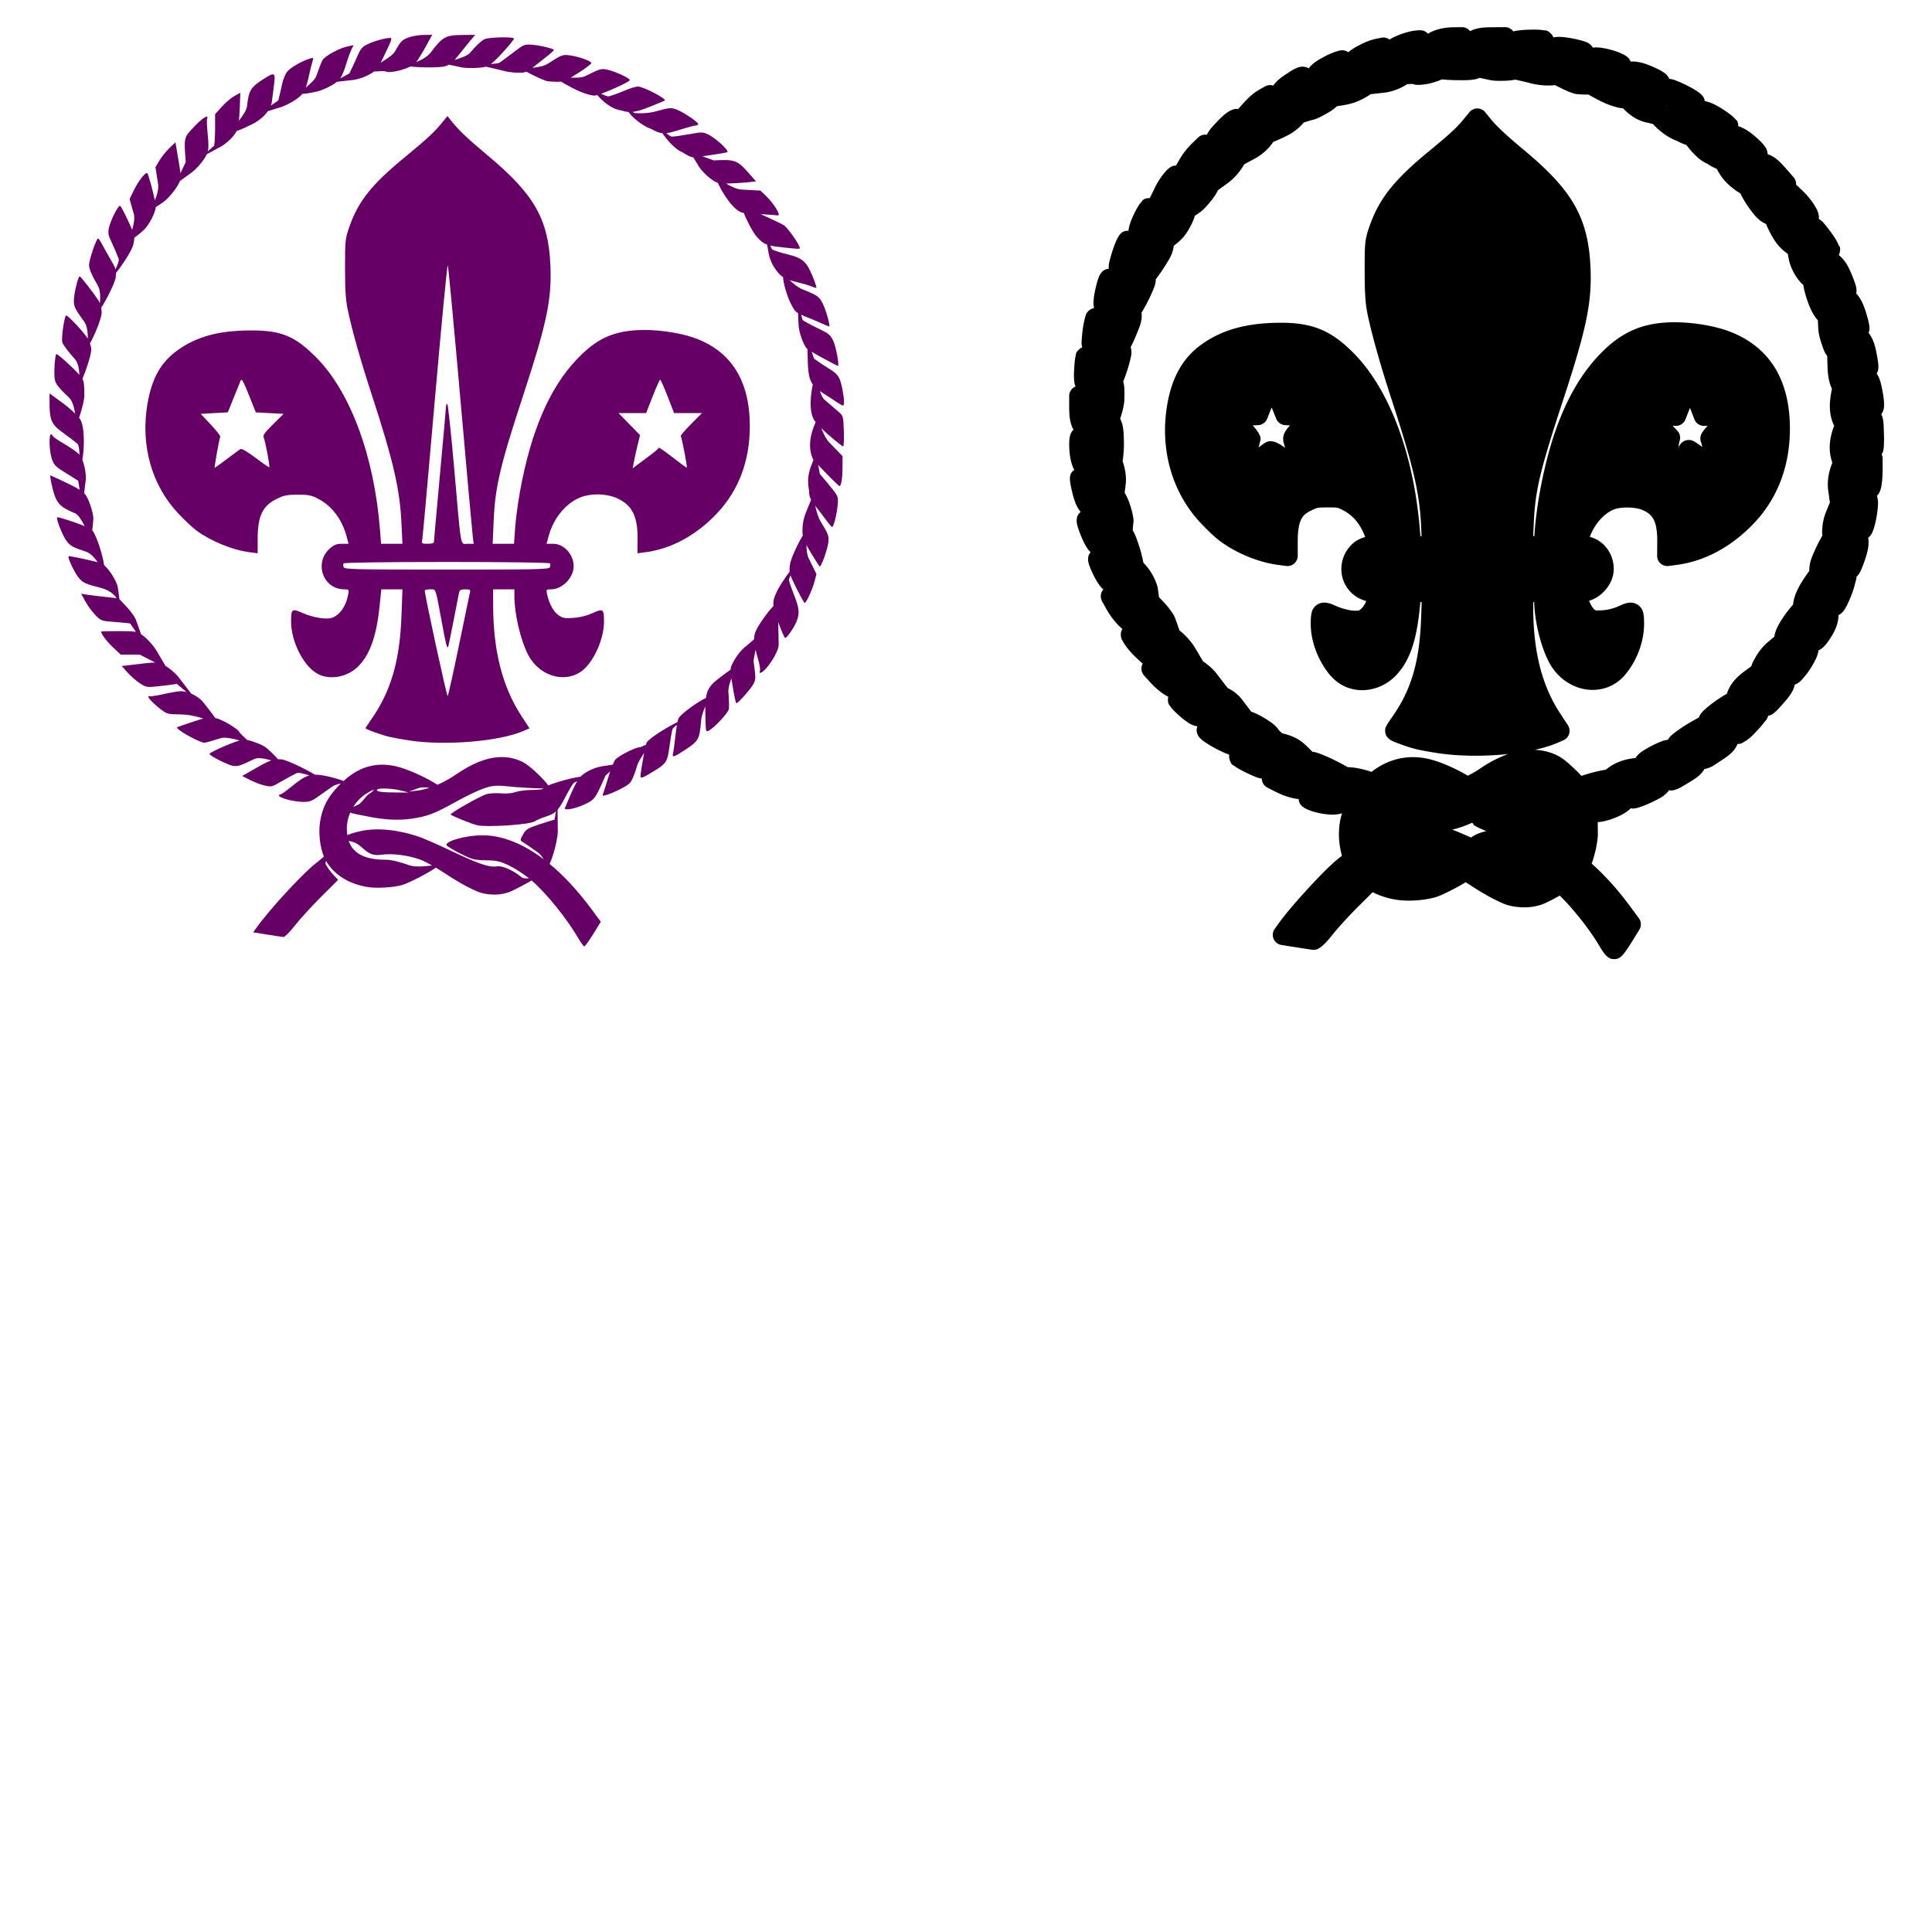
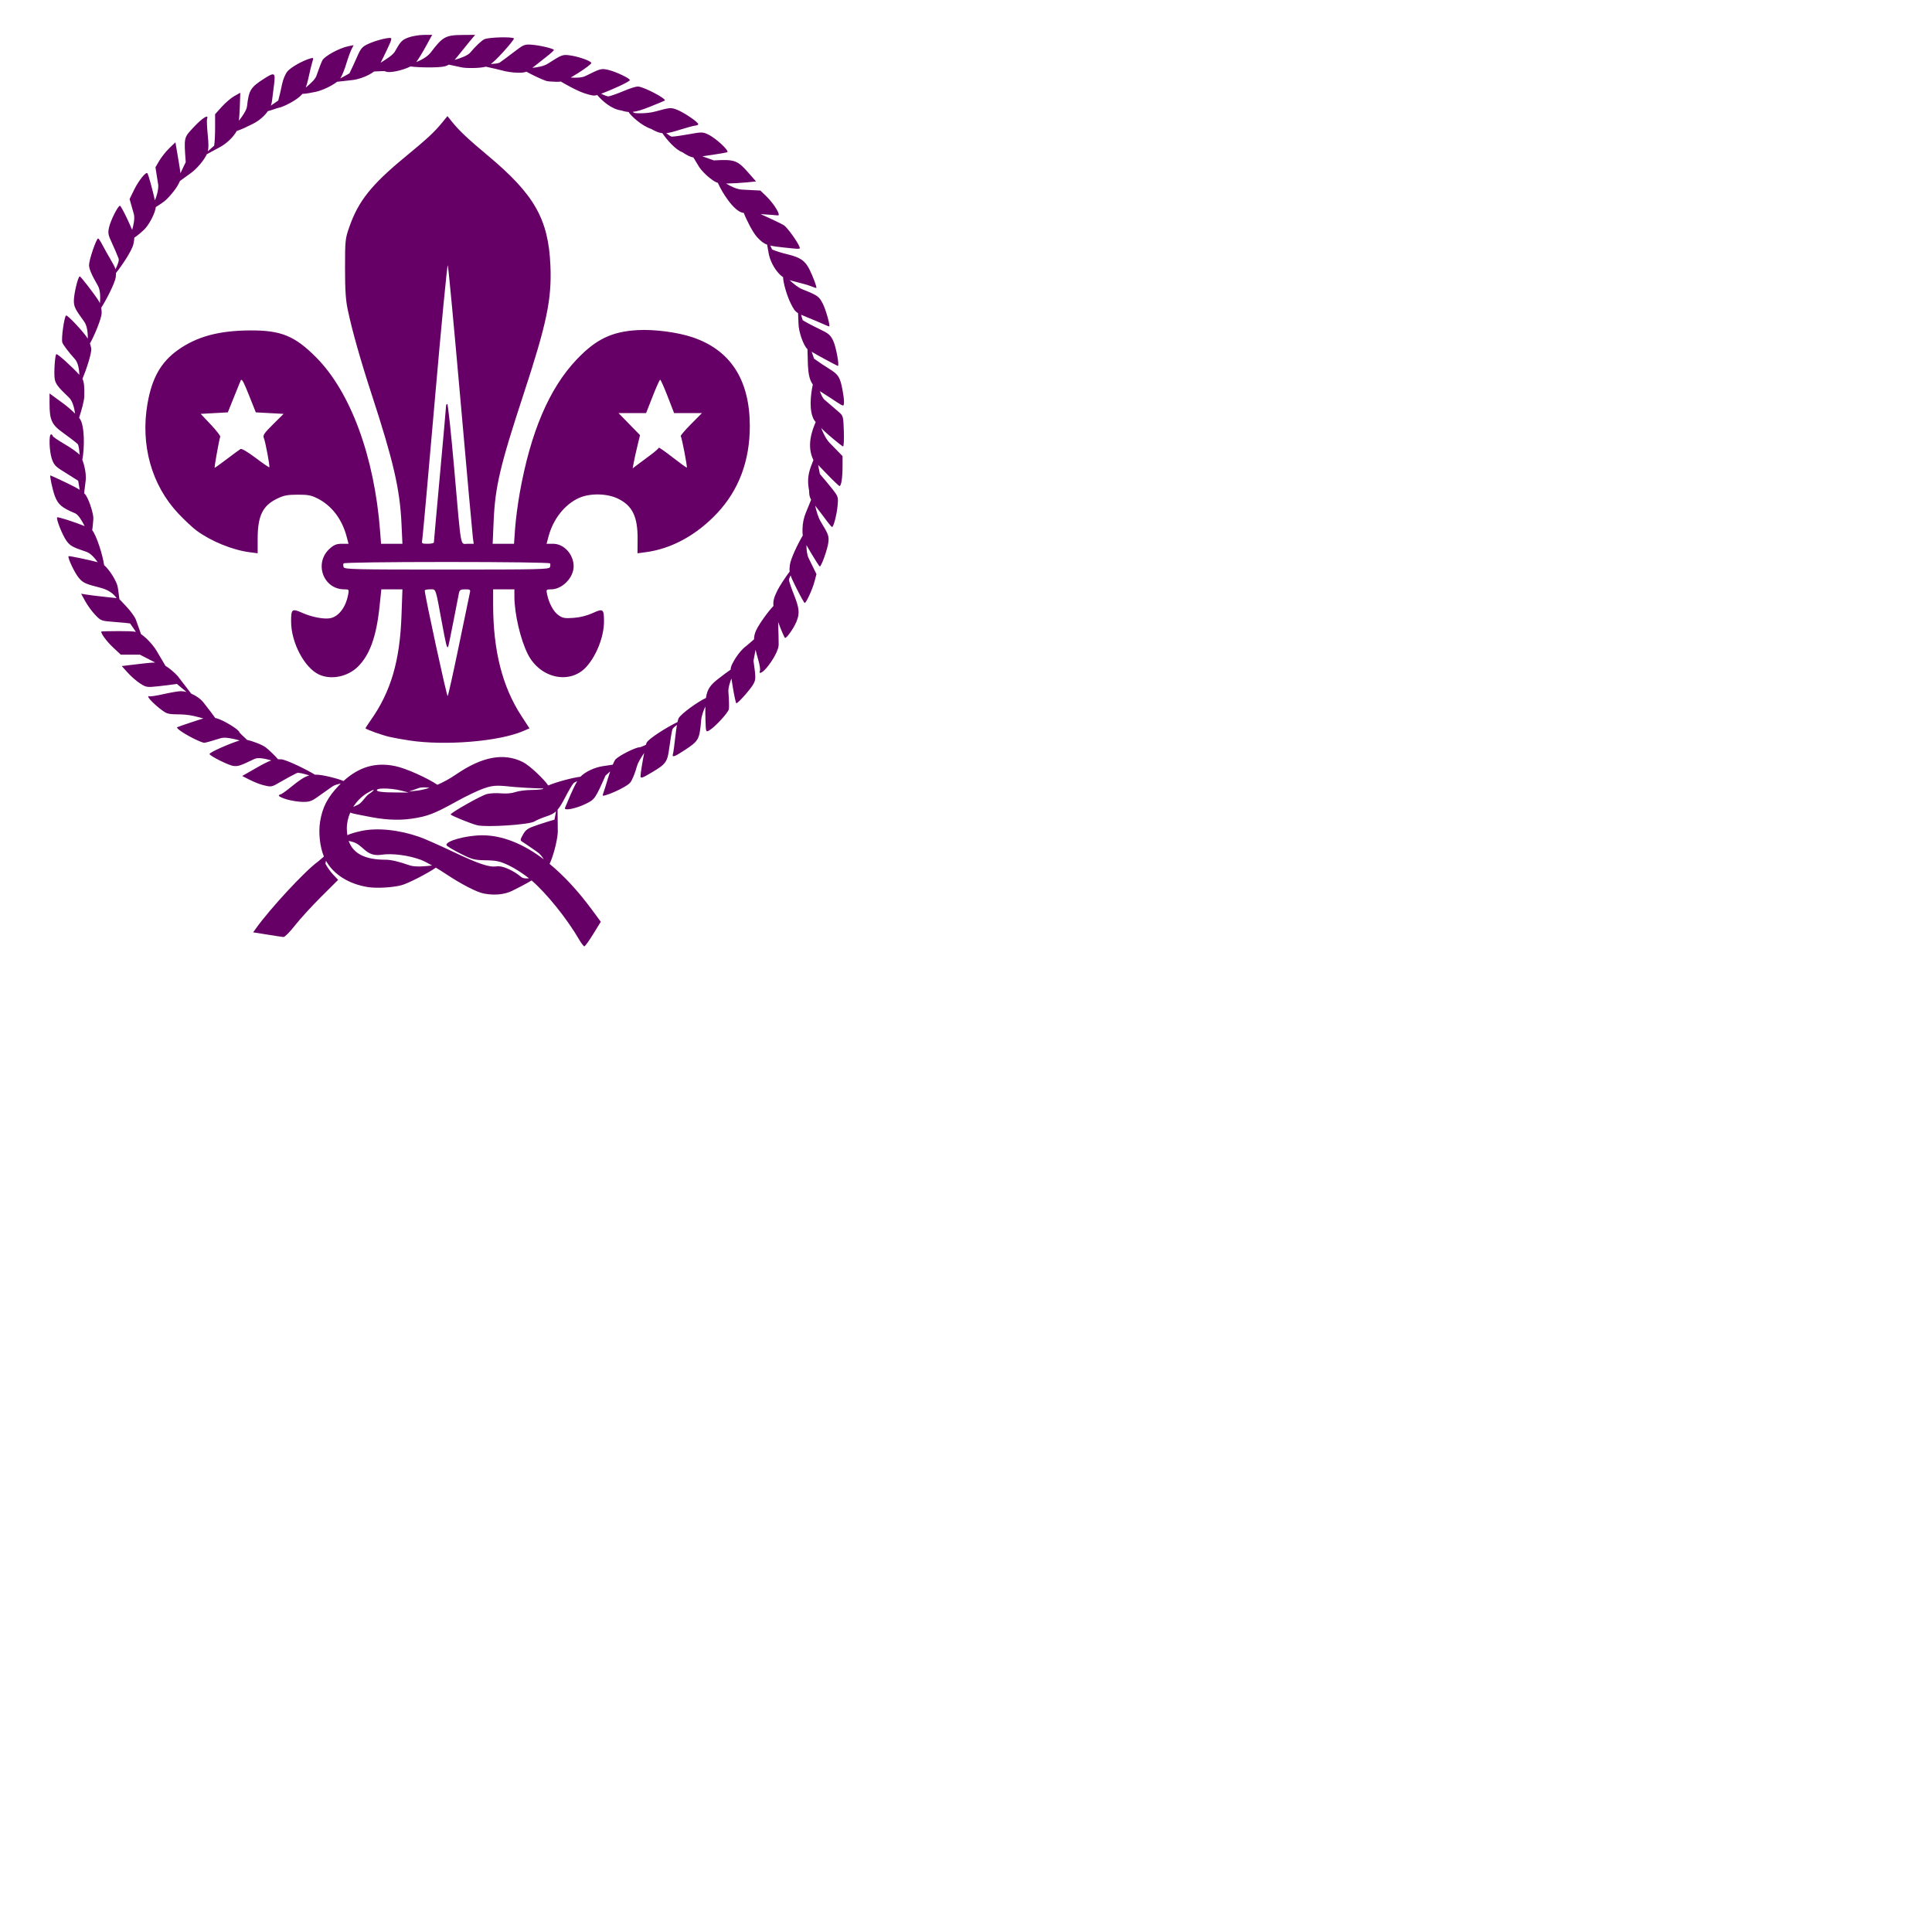
<svg xmlns="http://www.w3.org/2000/svg" xmlns:ns1="http://www.inkscape.org/namespaces/inkscape" xmlns:ns2="http://sodipodi.sourceforge.net/DTD/sodipodi-0.dtd" width="1080" height="1080" id="svg2" version="1.1" ns1:version="0.47 r22583" ns2:docname="EagleFleurLis.svg">
  <defs id="defs4">
    <ns1:perspective ns2:type="inkscape:persp3d" ns1:vp_x="0 : 526.18109 : 1" ns1:vp_y="0 : 1000 : 0" ns1:vp_z="744.09448 : 526.18109 : 1" ns1:persp3d-origin="372.04724 : 350.78739 : 1" id="perspective10" />
    <ns1:perspective id="perspective2820" ns1:persp3d-origin="0.5 : 0.33333333 : 1" ns1:vp_z="1 : 0.5 : 1" ns1:vp_y="0 : 1000 : 0" ns1:vp_x="0 : 0.5 : 1" ns2:type="inkscape:persp3d" />
    <ns1:perspective id="perspective3165" ns1:persp3d-origin="0.5 : 0.33333333 : 1" ns1:vp_z="1 : 0.5 : 1" ns1:vp_y="0 : 1000 : 0" ns1:vp_x="0 : 0.5 : 1" ns2:type="inkscape:persp3d" />
    <ns1:perspective id="perspective3223" ns1:persp3d-origin="0.5 : 0.33333333 : 1" ns1:vp_z="1 : 0.5 : 1" ns1:vp_y="0 : 1000 : 0" ns1:vp_x="0 : 0.5 : 1" ns2:type="inkscape:persp3d" />
    <ns1:perspective id="perspective3223-4" ns1:persp3d-origin="0.5 : 0.33333333 : 1" ns1:vp_z="1 : 0.5 : 1" ns1:vp_y="0 : 1000 : 0" ns1:vp_x="0 : 0.5 : 1" ns2:type="inkscape:persp3d" />
    <ns1:perspective id="perspective3274" ns1:persp3d-origin="0.5 : 0.33333333 : 1" ns1:vp_z="1 : 0.5 : 1" ns1:vp_y="0 : 1000 : 0" ns1:vp_x="0 : 0.5 : 1" ns2:type="inkscape:persp3d" />
    <ns1:perspective id="perspective3288" ns1:persp3d-origin="0.5 : 0.33333333 : 1" ns1:vp_z="1 : 0.5 : 1" ns1:vp_y="0 : 1000 : 0" ns1:vp_x="0 : 0.5 : 1" ns2:type="inkscape:persp3d" />
    <ns1:perspective id="perspective3305" ns1:persp3d-origin="0.5 : 0.33333333 : 1" ns1:vp_z="1 : 0.5 : 1" ns1:vp_y="0 : 1000 : 0" ns1:vp_x="0 : 0.5 : 1" ns2:type="inkscape:persp3d" />
  </defs>
  <ns2:namedview id="base" pagecolor="#ffffff" bordercolor="#666666" borderopacity="1.0" ns1:pageopacity="0.0" ns1:pageshadow="2" ns1:zoom="0.34490741" ns1:cx="1011.9716" ns1:cy="278.65782" ns1:document-units="in" ns1:current-layer="layer1" showgrid="false" units="in" ns1:showpageshadow="false" borderlayer="false" ns1:window-width="1280" ns1:window-height="1002" ns1:window-x="1276" ns1:window-y="92" ns1:window-maximized="1" showguides="true" ns1:guide-bbox="true" />
  <g ns1:label="Layer 1" ns1:groupmode="layer" id="layer1" transform="translate(0,27.64)">
-     <path id="path3319" style="fill:#000000;fill-opacity:1" d="m 822.909,432.271 c 2.43,2.342 -1.476,-0.029 2.34,2.125 0.573,0.33 1.104,0.594 1.74,0.893 1.084,0.51 2.478,1.092 3.896,1.678 -0.261,0.068 -0.577,0.099 -0.831,0.169 -2.243,0.622 -4.187,1.288 -6.005,2.294 -0.559,0.31 -1.128,0.681 -1.709,1.155 -4.283,-1.93 -8.174,-3.618 -10.393,-4.388 -0.062,-0.021 -0.123,-0.04 -0.185,-0.062 3.645,-0.805 7.165,-2.051 11.148,-3.865 z m -129.245,-202.459 c -0.117,0.081 -0.296,0.201 -0.385,0.262 0.039,-0.074 0.13,-0.153 0.385,-0.262 z m 245.448,-8.746 c -0.612,1.043 -0.893,2.208 -0.893,3.002 0,-2.526 0.7,-2.718 0.893,-3.002 z m 5.589,-20.709 2.494,6.421 a 5.715,5.715 0 0 0 5.327,3.649 l 2.063,0 c -0.369,0.411 -0.9,0.937 -1.216,1.309 -0.587,0.689 -1.063,1.273 -1.524,1.94 -0.231,0.334 -0.457,0.64 -0.77,1.324 -0.157,0.342 -0.371,0.755 -0.508,1.694 -0.137,0.939 -0.199,3.111 1.632,4.943 -0.795,-0.795 -0.949,-1.078 -1.078,-1.324 0.098,0.372 0.221,0.844 0.37,1.494 0.028,0.121 0.064,0.319 0.092,0.447 -0.689,-0.504 -1.564,-1.187 -2.14,-1.586 -0.769,-0.533 -1.392,-0.954 -2.063,-1.34 -0.336,-0.193 -0.59,-0.38 -1.386,-0.662 -0.398,-0.141 -0.811,-0.452 -2.464,-0.323 -0.826,0.064 -2.218,0.342 -3.495,1.54 -0.306,0.287 -0.577,0.61 -0.801,0.955 -0.01,0.015 -0.021,0.031 -0.03,0.046 -0.086,0.084 -0.163,0.157 -0.385,0.354 -0.136,0.121 -0.43,0.334 -0.601,0.477 l 0.816,-3.326 a 5.715,5.715 0 0 0 -1.463,-5.343 l -2.556,-2.618 1.848,0 a 5.715,5.715 0 0 0 5.312,-3.618 l 2.525,-6.451 z m -233.824,-0.231 2.51,6.298 a 5.715,5.715 0 0 0 5.004,3.588 l 2.725,0.154 c -0.871,0.937 -1.585,1.794 -2.233,2.756 -0.648,0.962 -1.29,2.16 -1.524,3.726 -0.235,1.566 0.137,3.215 0.554,4.203 -0.188,-0.446 0.182,0.801 0.462,1.848 -0.833,-0.558 -1.82,-1.324 -2.556,-1.755 -0.89,-0.522 -1.675,-0.95 -2.633,-1.324 -0.479,-0.187 -0.987,-0.382 -1.802,-0.508 -0.815,-0.126 -2.149,-0.41 -4.142,0.77 -1.309,0.775 -1.723,1.157 -3.126,2.186 -0.144,0.105 -0.357,0.274 -0.508,0.385 0.336,-1.618 0.868,-3.404 0.57,-2.587 1.08,-2.957 0.13,-3.759 -0.123,-4.388 -0.253,-0.63 -0.47,-0.991 -0.693,-1.355 -0.445,-0.728 -0.916,-1.373 -1.478,-2.094 -0.426,-0.547 -1.087,-1.242 -1.601,-1.848 l 3.079,-0.169 a 5.715,5.715 0 0 0 4.989,-3.588 l 2.525,-6.298 z M 931.676,31.202 c 0.033,0.005 0.215,0.124 0.262,0.139 -0.007,-4.74e-4 -0.024,4.78e-4 -0.031,0 -0.264,-0.019 -0.446,-0.036 -0.416,-0.031 0.015,0.003 -0.016,-0.137 0.185,-0.108 z M 827.128,15.882 c 2.163,0.459 4.772,1.009 4.742,1.001 2.782,0.727 5.381,0.703 8.392,0.647 2.422,-0.045 4.663,-0.224 6.852,-0.647 3.173,0.72 7.184,1.642 7.452,1.724 3.18,0.978 7.017,1.498 10.409,1.54 1.463,0.018 2.875,-0.018 4.265,-0.231 3.259,1.726 7.072,3.58 10.07,4.558 1.767,0.576 2.283,0.47 3.449,0.57 1.166,0.099 2.482,0.164 3.803,0.185 0.412,0.006 0.87,-0.052 1.293,-0.062 3.478,1.998 7.35,4.056 10.255,5.25 1.63,0.67 3.344,1.252 4.943,1.694 1.449,0.401 2.625,0.702 4.234,0.785 3.217,3.378 7.936,7.202 14.458,8.191 0.763,0.248 1.538,0.471 2.325,0.631 1.192,1.354 2.533,2.667 4.25,4.049 2.552,2.055 5.581,4.074 9.1,5.343 1.738,0.939 3.451,1.76 5.281,2.279 1.245,1.656 2.636,3.369 4.28,5.035 2.085,2.113 4.257,4.1 7.268,5.389 1.916,1.234 3.588,2.218 5.312,2.864 l 2.156,3.557 a 5.715,5.715 0 0 0 0.139,0.2 c 1.92,2.901 4.601,5.519 7.422,7.637 1.173,0.881 2.32,1.665 3.557,2.325 1.393,2.804 3.16,5.914 5.451,8.961 2.424,3.225 4.841,6.507 8.946,8.191 1.798,4.305 4.266,9.214 7.529,12.718 1.398,1.501 2.912,2.867 4.619,3.988 l 0.293,1.648 c 0.005,0.026 0.011,0.051 0.015,0.077 0.914,5.529 3.601,10.807 7.529,14.935 0.249,0.261 0.567,0.446 0.831,0.693 0.265,1.757 0.66,3.517 1.232,5.497 0.884,3.061 2.028,6.253 3.418,9.007 0.989,1.96 2.102,3.796 3.511,5.343 l 0.139,3.372 0.015,0 c 0.04,3.369 0.875,6.678 1.986,9.854 0.86,2.459 1.403,4.575 3.079,6.667 l 0.185,6.913 a 5.715,5.715 0 0 0 0.015,0.185 c 0.258,4.348 0.856,8.02 2.433,11.24 -1.193,5.812 -2.3,13.584 1.247,20.648 -1.956,5.098 -3.905,12.633 -1.016,20.648 -1.607,4.232 -3.548,10.042 -1.894,18.246 0.07,1.251 0.22,2.529 0.585,3.819 -0.676,1.691 -1.386,3.489 -1.956,4.804 -1.59,3.671 -2.4,7.717 -2.448,11.779 -0.01,0.739 0.081,1.445 0.108,2.156 -1.331,2.339 -2.728,5.004 -3.957,7.729 -1.498,3.322 -2.774,6.02 -3.172,9.377 -0.104,0.877 -0.172,1.765 -0.2,2.679 -2.308,3.175 -4.747,6.834 -6.097,9.546 -1.515,3.045 -2.656,6.032 -2.895,9.192 -3.424,3.828 -7.283,9.155 -9.285,13.704 -0.569,1.293 -0.969,2.74 -1.247,4.25 l -2.494,2.14 0.015,0.015 c -3.814,2.846 -6.923,6.991 -9.331,11.748 -0.369,0.728 -0.756,1.663 -1.062,2.679 -1.607,1.165 -3.257,2.361 -4.742,3.495 -4.145,3.165 -7.386,6.941 -8.869,11.841 -2.33,1.305 -4.757,2.85 -7.175,4.619 -1.664,1.217 -3.245,2.451 -4.604,3.665 -1.359,1.213 -2.45,2.047 -3.588,4.173 -0.22,0.412 -0.241,0.564 -0.37,0.862 -2.844,1.5 -5.901,3.256 -8.746,5.112 -1.806,1.179 -3.481,2.35 -4.912,3.495 -1.32,1.057 -2.392,1.74 -3.557,3.711 -0.355,0.112 -0.469,0.082 -0.03,0.046 -0.016,0.027 -0.03,0.049 -0.046,0.077 -1.816,0.132 -2.785,0.56 -4.034,1.047 -1.455,0.567 -3.023,1.278 -4.573,2.063 -1.55,0.785 -3.07,1.638 -4.434,2.494 -1.365,0.856 -2.456,1.487 -3.772,2.941 -0.56,0.619 -0.923,1.115 -1.216,1.571 l -2.094,0.308 c -0.026,0.003 -0.051,0.012 -0.077,0.015 -5.405,0.754 -10.486,2.886 -14.427,6.236 -4.22,0.672 -9.292,1.968 -13.673,3.464 -1.324,-1.463 -2.803,-2.937 -4.434,-4.465 -2.995,-2.806 -5.839,-5.36 -9.131,-6.99 -3.971,-1.967 -8.162,-2.907 -12.487,-3.11 4.63,-1.037 8.886,-2.28 12.379,-3.788 l 0.015,0 3.572,-1.54 a 5.715,5.715 0 0 0 2.541,-8.376 l -4.542,-6.975 c -9.952,-15.264 -14.858,-34.187 -14.858,-59.203 l 0,-2.695 0.231,0 0.293,0 c 0.317,10.728 3.527,24.251 8.099,33.212 4.203,8.238 11.504,13.648 19.416,15.336 7.912,1.688 16.67,-0.545 22.619,-7.129 6.94,-7.682 11.345,-18.988 11.317,-29.255 -0.005,-1.806 -0.007,-3.269 -0.231,-4.835 -0.224,-1.566 -0.63,-3.895 -3.11,-5.697 -2.48,-1.802 -5.205,-1.394 -6.759,-0.97 -1.554,0.424 -2.796,1.009 -4.327,1.709 -2.484,1.137 -5.717,1.956 -8.715,2.171 -2.395,0.171 -3.554,0.12 -3.788,0.077 -0.234,-0.043 -0.028,0.101 -0.97,-0.57 -0.446,-0.318 -1.815,-2.272 -2.895,-4.758 3.19,-0.944 5.995,-2.769 8.238,-5.066 3.241,-3.319 5.589,-7.736 5.589,-12.826 0,-8.434 -5.545,-15.956 -13.38,-17.83 2.591,-7.048 7.604,-12.732 12.98,-15.151 4.102,-1.846 12.87,-1.704 17.045,0.339 3.186,1.559 4.675,3.018 5.836,5.42 1.159,2.399 1.884,6.174 1.848,11.933 -5e-5,0.006 0,0.01 0,0.015 l -0.062,7.96 a 5.715,5.715 0 0 0 6.451,5.712 l 4.45,-0.585 c 16.058,-2.085 31.317,-10.549 43.667,-23.773 13.008,-13.929 19.664,-31.921 19.647,-52.443 -0.012,-13.707 -2.897,-25.512 -8.992,-34.936 -6.096,-9.425 -15.366,-16.224 -27.007,-20.124 -9.482,-3.177 -22.629,-4.846 -32.873,-4.25 -15.363,0.894 -26.465,6.273 -37.8,18.215 -16.417,17.296 -27.076,42.787 -33.258,77.402 -1.135,6.352 -2.309,15.187 -2.679,20.401 l -0.246,3.403 -0.631,0 0.277,-6.575 c 0.818,-18.962 3.331,-29.562 16.521,-69.75 12.959,-39.485 16.039,-54.227 15.228,-73.599 -0.568,-13.55 -3.006,-24.649 -8.869,-34.983 C 874.37,76.807 865.363,67.467 852.118,56.407 841.268,47.349 836.451,42.769 833.01,38.5 l -2.741,-3.387 a 5.715,5.715 0 0 0 -8.869,-0.031 l -3.126,3.819 c -4.043,4.926 -7.495,8.125 -19.801,18.261 -19.135,15.761 -27.516,26.24 -32.904,41.65 -1.158,3.313 -1.976,5.906 -2.34,9.392 -0.365,3.487 -0.37,7.658 -0.37,15.413 5e-5,12.391 0.375,18.52 1.647,24.543 2.558,12.107 7.228,28.582 13.55,47.963 12.093,37.072 15.491,51.901 16.367,70.643 l 0.246,5.281 -0.662,0 -0.169,-2.156 a 5.715,5.715 0 0 0 0,-0.015 c -3.273,-42.322 -16.547,-79.367 -37.292,-100.267 -12.515,-12.608 -23.047,-16.927 -41.095,-16.829 -18.194,0.099 -32.058,3.752 -43.651,12.025 -10.596,7.561 -16.631,18.392 -19.277,33.566 -4.31,24.718 2.44,49.103 18.662,66.347 3.675,3.907 8.012,8.072 11.055,10.301 9.129,6.687 21.398,11.72 32.288,13.134 l 4.465,0.585 a 5.715,5.715 0 0 0 6.452,-5.666 l 0,-8.068 c 0,-5.958 0.701,-9.737 1.801,-12.041 1.1,-2.304 2.476,-3.636 5.682,-5.204 3.54,-1.732 3.601,-1.722 9.161,-1.74 5.661,-0.018 5.419,-0.105 8.746,1.601 5.517,2.829 9.84,7.96 12.287,14.966 -2.467,0.639 -4.872,1.821 -6.744,3.464 -6.286,5.519 -7.87,13.891 -5.497,20.632 1.93,5.484 6.684,10.105 12.872,11.656 -1.311,3.201 -3.361,5.11 -4.404,5.389 -0.051,0.014 -2.291,0.176 -4.742,-0.262 -2.451,-0.438 -5.304,-1.28 -7.668,-2.325 -1.501,-0.664 -2.734,-1.224 -4.296,-1.617 -1.562,-0.393 -4.34,-0.69 -6.729,1.139 -2.389,1.83 -2.753,4.083 -2.972,5.635 -0.219,1.552 -0.226,3.007 -0.231,4.804 -0.02,7.116 2.11,14.334 5.404,20.586 3.294,6.253 7.638,11.684 13.642,14.412 9.263,4.208 20.422,1.792 27.869,-5.435 8.124,-7.884 12.113,-19.836 13.919,-37.277 5e-4,-0.005 -4.9e-4,-0.01 0,-0.015 l 0.462,-4.434 0.724,0 -0.308,8.746 c -0.889,24.825 -5.552,40.408 -16.213,55.492 -0.825,1.168 -1.564,2.265 -2.14,3.156 -0.288,0.446 -0.531,0.832 -0.754,1.216 -0.112,0.192 -0.214,0.376 -0.354,0.662 -0.07,0.143 -0.165,0.3 -0.277,0.6 -0.113,0.3 -0.37,0.519 -0.37,2.063 0,1.932 0.748,2.935 1.186,3.511 0.437,0.576 0.762,0.839 1.016,1.047 0.509,0.416 0.807,0.577 1.093,0.739 0.572,0.324 1.046,0.543 1.601,0.785 1.11,0.485 2.447,0.991 3.926,1.524 2.959,1.066 6.335,2.161 9.007,2.787 2.628,0.615 7.551,1.49 11.656,2.109 11.809,1.783 26.149,1.874 39.294,0.493 -5.145,1.799 -10.423,4.498 -15.782,8.176 -2.194,1.505 -4.506,2.792 -6.821,3.942 -6.427,-3.878 -15.733,-8.129 -22.834,-9.577 -11.224,-2.289 -21.833,0.343 -30.979,7.437 -4.07,-1.43 -8.944,-2.54 -13.334,-2.664 -2.793,-1.608 -6.175,-3.378 -9.531,-4.943 -1.941,-0.905 -3.825,-1.716 -5.512,-2.356 -1.55,-0.587 -2.716,-1.063 -4.619,-1.247 -1.992,-2.107 -4.17,-4.18 -5.805,-5.466 -3.341,-2.628 -7.238,-3.968 -11.209,-4.943 -0.6,-0.568 -1.228,-1.171 -1.709,-1.632 -0.106,-0.101 -0.137,-0.139 -0.231,-0.231 -0.406,-0.856 -0.945,-1.284 -1.293,-1.678 -0.603,-0.682 -1.154,-1.147 -1.755,-1.632 -1.202,-0.97 -2.585,-1.907 -4.096,-2.833 -2.626,-1.609 -5.325,-3.103 -8.176,-4.049 -1.333,-1.837 -2.729,-3.673 -5.281,-6.975 -2.225,-2.879 -5.041,-4.841 -7.868,-6.236 l -6.605,-8.607 a 5.715,5.715 0 0 0 -0.185,-0.231 c -1.957,-2.285 -4.422,-4.35 -6.944,-6.036 l -4.481,-7.591 a 5.715,5.715 0 0 0 -0.077,-0.108 c -2.227,-3.592 -5.29,-6.962 -8.622,-9.608 -0.637,-1.825 -1.302,-3.75 -2.34,-6.605 -0.72,-1.981 -1.566,-3.082 -2.664,-4.604 -1.098,-1.522 -2.407,-3.118 -3.803,-4.604 a 5.715,5.715 0 0 0 0,-0.015 l -2.664,-2.818 c -0.127,-1.023 -0.245,-2.063 -0.385,-3.018 -0.228,-1.559 -0.272,-2.504 -0.893,-4.265 -1.594,-4.518 -4.269,-8.731 -7.452,-11.964 -0.555,-3.004 -1.389,-6.331 -2.494,-9.67 -1.053,-3.181 -1.971,-5.964 -3.495,-8.515 0.051,-0.512 0.132,-1.1 0.169,-1.555 0.095,-1.158 0.226,-2.328 0.185,-2.063 0.311,-1.978 0.036,-3.105 -0.216,-4.496 -0.252,-1.391 -0.615,-2.842 -1.062,-4.327 -0.896,-2.969 -1.979,-5.908 -3.541,-8.438 0,-0.003 0,-0.012 0,-0.015 l 0.6,-5.02 a 5.715,5.715 0 0 0 0.015,-0.139 c 0.407,-4.213 -0.394,-8.539 -1.771,-12.456 0.545,-3.481 0.857,-7.652 0.708,-11.995 -0.141,-4.122 -0.117,-7.985 -2.079,-11.733 1.119,-3.449 2.249,-7.15 2.356,-10.855 0.122,-4.232 0.142,-7.279 -0.616,-10.024 0.955,-2.438 1.941,-5.158 2.772,-7.899 0.539,-1.779 0.997,-3.492 1.324,-5.081 0.327,-1.589 0.75,-2.698 0.323,-5.127 -0.062,-0.353 -0.197,-0.685 -0.277,-1.032 1.113,-2.178 2.27,-4.66 3.341,-7.345 1.434,-3.595 2.788,-6.28 2.848,-10.301 0.009,-0.575 -0.101,-1.058 -0.139,-1.601 1.333,-2.18 2.779,-4.778 4.173,-7.622 0.885,-1.806 1.708,-3.612 2.371,-5.281 0.664,-1.669 1.216,-2.972 1.432,-5.004 0.032,-0.296 0.022,-0.574 0.046,-0.862 1.658,-2.157 3.448,-4.681 5.112,-7.345 2.053,-3.287 3.838,-5.9 4.619,-9.623 0.123,-0.586 0.223,-1.15 0.323,-1.724 1.48,-1.147 2.875,-2.318 3.911,-3.31 2.285,-2.189 3.972,-4.85 5.435,-7.668 1.001,-1.928 1.85,-3.788 2.402,-5.789 0.803,-0.532 1.423,-0.916 2.494,-1.663 1.983,-1.382 3.492,-3.02 5.297,-5.127 1.805,-2.107 3.585,-4.42 4.881,-6.96 0.077,-0.151 0.166,-0.368 0.246,-0.524 l 4.866,-3.526 c 0.015,-0.011 0.032,-0.02 0.046,-0.031 3.924,-2.804 7.419,-6.685 9.747,-10.917 l 5.435,-2.941 c 0.043,-0.022 0.08,-0.055 0.123,-0.077 4.38,-2.26 8.125,-5.593 10.732,-9.546 2.722,-1.055 5.511,-2.37 7.853,-3.557 3.655,-1.852 6.741,-4.352 9.146,-7.252 0.649,-0.206 1.361,-0.405 1.94,-0.6 1.18,-0.399 2.767,-0.77 1.755,-0.6 3.13,-0.524 5.282,-1.73 8.13,-3.28 2.411,-1.312 4.73,-2.692 6.79,-4.665 2.378,-0.286 4.6,-0.723 5.82,-0.97 4.583,-0.927 9.191,-3.096 12.934,-5.712 l 7.729,-0.878 a 5.715,5.715 0 0 0 0.031,0 c 3.681,-0.436 7.418,-1.743 10.701,-3.541 0.702,-0.384 1.385,-0.786 2.063,-1.216 0.794,-0.04 1.663,-0.08 2.279,-0.108 0.291,-0.013 0.409,-0.011 0.616,-0.015 1.617,0.646 2.846,0.537 4.065,0.508 1.567,-0.037 3.112,-0.258 4.712,-0.585 2.605,-0.533 5.232,-1.398 7.683,-2.448 2.701,0.277 5.936,0.442 9.346,0.447 4.075,0.006 7.312,0.14 10.84,-0.924 0.324,-0.098 0.596,-0.267 0.908,-0.385 z m -9.916,-28.331 -4.819,0.046 c -3.58,0.034 -7.334,0.624 -10.624,1.878 -1.122,0.428 -2.328,1 -3.48,1.74 -0.704,-0.695 -1.486,-1.278 -2.202,-1.54 -1.079,-0.395 -1.852,-0.409 -2.417,-0.4 -4.926,0.073 -10.182,1.825 -14.751,3.973 -0.711,0.334 -1.424,0.777 -2.14,1.216 a 5.715,5.715 0 0 0 -4.542,-1.032 l -2.818,0.57 -0.015,0 c -3.54,0.707 -7.092,2.255 -10.347,4.019 -1.63,0.883 -3.147,1.817 -4.496,2.833 -0.305,0.229 -0.585,0.482 -0.878,0.708 -0.525,-0.349 -1.067,-0.676 -1.54,-0.816 -1.143,-0.339 -1.89,-0.281 -2.433,-0.231 -1.086,0.099 -1.545,0.282 -2.063,0.431 -2.888,0.83 -5.83,2.201 -8.561,3.742 -2.731,1.541 -5.038,2.9 -7.067,5.312 -0.163,0.194 -0.265,0.404 -0.416,0.6 -0.061,-0.037 -0.107,-0.088 -0.169,-0.123 -1.664,-0.937 -3.397,-0.927 -4.511,-0.739 -1.115,0.187 -1.875,0.517 -2.587,0.847 -1.424,0.66 -2.663,1.455 -4.234,2.464 -3.541,2.272 -6.299,4.235 -8.33,7.144 a 5.715,5.715 0 0 0 -4.542,0.447 l -3.326,1.863 c -3.107,1.742 -5.98,4.381 -8.469,7.144 -0.005,0.005 -0.011,0.01 -0.015,0.015 l -3.295,3.649 c -1.43,-0.248 -2.389,0.113 -3.064,0.339 -0.885,0.296 -1.471,0.618 -2.048,0.97 -2.306,1.406 -4.452,3.397 -7.021,6.144 -2.185,2.336 -4.136,4.337 -5.358,6.929 a 5.715,5.715 0 0 0 -4.85,1.524 l -3.418,3.295 c -2.412,2.335 -4.856,5.374 -6.513,8.176 a 5.715,5.715 0 0 0 -0.015,0 l -2.171,3.68 a 5.715,5.715 0 0 0 -0.277,0.554 c -0.623,0.007 -1.189,0.06 -1.571,0.185 -1.336,0.438 -1.916,0.95 -2.479,1.401 -1.125,0.902 -1.922,1.817 -2.787,2.895 -1.731,2.155 -3.492,4.86 -4.912,7.745 a 5.715,5.715 0 0 0 0,0.015 l -2.633,5.374 a 5.715,5.715 0 0 0 -0.246,0.554 c -0.006,-1e-5 -0.009,0 -0.015,0 -3.621,0 -4.063,1.495 -4.665,2.125 -0.603,0.63 -0.984,1.151 -1.37,1.724 -0.772,1.148 -1.49,2.436 -2.202,3.849 -1.424,2.826 -2.76,5.87 -3.434,8.869 -0.121,0.538 -0.177,1.141 -0.262,1.724 -0.096,-0.002 -0.145,-0.031 -0.246,-0.031 -2.895,0 -3.794,1.311 -4.342,1.878 -0.548,0.568 -0.788,0.959 -1.016,1.324 -0.457,0.73 -0.755,1.362 -1.078,2.079 -0.645,1.433 -1.278,3.13 -1.894,4.927 -0.616,1.797 -1.2,3.657 -1.647,5.374 -0.447,1.716 -0.831,2.94 -0.831,5.004 0,0.238 0.066,0.446 0.077,0.677 -2.21,0.145 -3.347,1.254 -3.911,1.848 -0.602,0.634 -0.831,1.062 -1.047,1.447 -0.433,0.771 -0.656,1.376 -0.893,2.032 -0.473,1.313 -0.892,2.781 -1.278,4.388 -0.77,3.209 -1.442,6.518 -1.432,9.623 0,0.004 0,0.011 0,0.015 0.005,0.801 0.143,1.731 0.293,2.648 -0.984,0.197 -2.101,0.592 -3.018,1.509 -1.714,1.716 -1.523,2.308 -1.771,3.033 -0.248,0.725 -0.427,1.429 -0.6,2.186 -0.348,1.515 -0.659,3.249 -0.908,5.035 -0.25,1.786 -0.44,3.598 -0.539,5.235 -0.099,1.637 -0.339,2.625 0.231,4.896 0,0.009 0.013,0.007 0.015,0.015 -0.63,0.262 -1.275,0.643 -1.848,1.216 -2.083,2.083 -1.609,2.625 -1.786,3.31 -0.177,0.686 -0.286,1.295 -0.385,1.971 -0.198,1.351 -0.331,2.894 -0.431,4.511 -0.2,3.235 -0.375,6.229 0.154,9.192 0.096,0.539 0.354,1.127 0.539,1.694 a 5.715,5.715 0 0 0 -3.541,5.281 l 0,5.62 c 0,4.875 0.243,8.71 1.925,12.364 0.148,0.322 0.357,0.588 0.523,0.893 -0.042,0.039 -0.131,0.069 -0.169,0.108 -0.827,0.832 -1.148,1.526 -1.386,2.079 -0.476,1.104 -0.571,1.83 -0.677,2.587 -0.213,1.514 -0.239,3.034 -0.185,4.696 0.108,3.324 0.468,6.88 1.571,10.116 0.331,0.972 0.744,1.97 1.263,2.941 -0.379,0.272 -0.848,0.526 -1.078,0.801 -0.798,0.955 -0.997,1.648 -1.139,2.14 -0.284,0.985 -0.241,1.392 -0.246,1.771 -0.01,0.757 0.053,1.226 0.123,1.771 0.14,1.09 0.364,2.29 0.647,3.618 0.566,2.657 1.287,5.564 2.156,7.883 0.72,1.922 1.755,3.802 3.079,5.481 -0.16,0.141 -0.274,0.198 -0.447,0.37 -1.515,1.505 -1.628,2.798 -1.724,3.572 -0.096,0.774 -0.059,1.261 -0.015,1.694 0.087,0.865 0.247,1.504 0.431,2.186 0.367,1.366 0.885,2.82 1.494,4.357 1.218,3.074 2.56,6.154 4.404,8.699 0.386,0.532 0.922,1.076 1.417,1.617 -1.276,1.522 -1.342,2.776 -1.386,3.526 -0.046,0.779 0.021,1.269 0.092,1.694 0.142,0.85 0.346,1.452 0.57,2.109 0.448,1.315 1.034,2.705 1.724,4.157 1.38,2.904 2.8,5.703 4.881,8.099 0.352,0.405 0.841,0.808 1.263,1.216 a 5.715,5.715 0 0 0 -0.754,6.544 l 2.31,4.203 c 0,0.003 0,0.012 0,0.015 1.649,3.027 4.078,6.368 6.451,8.838 0.812,0.845 1.655,1.706 2.618,2.479 -0.457,0.755 -0.855,1.677 -0.862,2.864 0,0.006 0,0.009 0,0.015 0,0.005 0,0.01 0,0.015 -0.005,2.553 0.716,3.272 1.263,4.265 0.549,0.998 1.176,1.934 1.909,2.91 1.467,1.953 3.301,4.016 5.312,5.897 a 5.715,5.715 0 0 0 0.015,0 l 3.711,3.464 a 5.715,5.715 0 0 0 0.754,6.559 l 3.372,3.742 c 2.32,2.576 5.309,5.228 8.099,7.006 0.652,0.416 1.371,0.816 2.094,1.201 -0.139,0.513 -0.2,1.005 -0.2,1.417 0,2.724 0.783,3.109 1.186,3.726 0.403,0.617 0.788,1.08 1.201,1.555 0.827,0.95 1.785,1.896 2.849,2.879 2.128,1.967 4.488,3.935 6.867,5.358 1.492,0.893 2.969,1.337 4.388,1.601 -0.189,0.461 -0.334,0.925 -0.385,1.37 -0.172,1.5 0.197,2.496 0.493,3.156 0.592,1.32 1.09,1.73 1.524,2.171 0.869,0.881 1.672,1.463 2.648,2.14 1.954,1.354 4.487,2.838 7.329,4.28 1.517,0.77 3.018,1.462 4.342,2.002 0.657,0.268 1.264,0.495 1.878,0.693 -0.141,0.788 -0.172,1.688 0.185,2.818 1.033,3.267 1.903,2.914 2.51,3.387 0.607,0.473 1.177,0.84 1.817,1.232 1.279,0.783 2.774,1.583 4.357,2.371 1.583,0.789 3.228,1.553 4.742,2.171 1.515,0.618 2.541,1.126 4.542,1.386 0.005,4.9e-4 0.011,-4.9e-4 0.015,0 a 5.715,5.715 0 0 0 3.141,5.066 l 4.311,2.186 0.015,0 c 2.811,1.424 5.952,2.741 8.761,3.403 1.458,0.344 2.847,0.692 4.357,0.785 0.127,2.064 1.028,3.041 1.524,3.588 0.533,0.587 0.923,0.844 1.263,1.078 0.68,0.467 1.201,0.73 1.786,1.001 1.17,0.541 2.483,1.017 3.942,1.447 3.22,0.949 7.077,1.55 10.347,1.601 1.825,0.029 3.607,-0.251 5.358,-0.754 -0.492,1.702 -0.926,3.449 -1.216,5.281 -0.946,5.967 -0.481,12.582 1.186,18.431 l -0.416,0.354 0.015,0.015 c -4.538,3.322 -10.721,9.543 -17.43,16.768 -6.886,7.416 -13.842,15.516 -18.153,21.541 a 5.715,5.715 0 0 0 0,0.015 l -1.601,2.248 a 5.715,5.715 0 0 0 3.757,8.961 l 7.837,1.247 0,-0.015 c 2.167,0.348 4.285,0.687 5.959,0.939 1.677,0.253 2.452,0.401 3.603,0.493 2.189,0.174 2.897,-0.45 3.495,-0.77 0.598,-0.32 0.987,-0.608 1.355,-0.893 0.735,-0.57 1.36,-1.155 2.048,-1.848 1.375,-1.385 2.894,-3.132 4.419,-5.081 2.421,-3.096 9.089,-10.441 14.166,-15.505 l 8.114,-8.068 c 3.954,2 8.364,3.426 13.088,4.188 6.215,1.003 14.678,0.512 20.987,-1.093 3.297,-0.839 6.771,-2.603 10.747,-4.65 2.59,-1.333 5.004,-2.686 7.191,-4.003 0.759,0.48 1.547,0.94 2.263,1.417 4.612,3.068 9.14,5.748 13.134,7.806 3.994,2.059 7.219,3.53 10.501,4.142 6.793,1.267 13.436,0.735 19.123,-1.955 1.618,-0.765 4.657,-2.346 7.575,-3.942 7.33,7.131 16.888,19.073 22.418,28.608 0.748,1.29 1.509,2.44 2.263,3.434 0.377,0.497 0.732,0.949 1.247,1.463 0.257,0.257 0.536,0.53 1.062,0.893 0.527,0.363 1.216,1.093 3.434,1.093 1.878,0 2.572,-0.562 3.064,-0.862 0.492,-0.3 0.755,-0.533 0.97,-0.724 0.43,-0.382 0.662,-0.653 0.908,-0.939 0.494,-0.573 0.94,-1.173 1.447,-1.878 1.016,-1.41 2.209,-3.198 3.434,-5.189 l 4.234,-6.867 a 5.715,5.715 0 0 0 -0.262,-6.39 l -5.112,-6.929 c -6.848,-9.275 -13.986,-17.124 -21.279,-23.604 1.623,-4.475 3.03,-10.196 3.449,-15.551 a 5.715,5.715 0 0 0 0.015,-0.508 l -0.077,-7.175 c 1.014,-0.023 1.943,-0.149 2.91,-0.339 2.943,-0.576 6.329,-1.689 9.623,-3.295 1.992,-0.971 4.127,-2.22 5.928,-4.065 1.179,0.3 2.022,0.096 2.541,0.015 0.785,-0.122 1.255,-0.272 1.786,-0.431 2.888,-0.865 6.005,-2.213 8.838,-3.649 2.833,-1.436 4.991,-2.398 7.237,-4.789 0.413,-0.44 0.742,-0.851 1.032,-1.247 1.71,0.407 2.967,-0.117 3.757,-0.385 2.134,-0.724 3.588,-1.68 6.313,-3.31 4.063,-2.432 6.97,-4.134 9.177,-7.314 0.199,-0.287 0.321,-0.587 0.493,-0.878 0.582,-0.051 1.061,-0.165 1.447,-0.277 2.766,-0.805 4.058,-1.897 6.929,-3.772 4.227,-2.761 7.348,-4.711 9.439,-8.422 0.271,-0.482 0.435,-0.978 0.647,-1.463 2.409,-0.07 2.928,-0.776 3.434,-1.047 3.304,-1.768 5.498,-4.213 8.068,-6.975 1.285,-1.381 2.482,-2.774 3.48,-4.096 0.841,-1.115 1.628,-1.661 2.217,-3.695 0.991,-0.171 1.59,-0.456 1.955,-0.662 0.496,-0.28 0.791,-0.5 1.078,-0.724 0.574,-0.446 1.048,-0.88 1.555,-1.37 1.014,-0.98 2.122,-2.171 3.249,-3.449 2.253,-2.556 4.297,-4.811 5.759,-7.637 0.461,-0.892 0.92,-2.138 1.232,-3.511 2.623,-1.061 3.614,-2.342 5.127,-4.096 2.212,-2.564 4.132,-5.421 5.605,-8.207 1.221,-2.31 2.244,-4.29 2.556,-6.944 1.085,-0.31 1.579,-0.847 2.002,-1.17 0.624,-0.477 1.018,-0.877 1.417,-1.309 0.798,-0.864 1.516,-1.806 2.248,-2.849 1.463,-2.084 2.887,-4.453 3.896,-6.867 0.971,-2.324 1.611,-4.872 1.663,-7.514 0.641,-0.267 1.073,-0.609 1.386,-0.847 0.612,-0.466 0.911,-0.814 1.17,-1.124 0.517,-0.619 0.819,-1.111 1.139,-1.648 0.64,-1.073 1.229,-2.273 1.848,-3.618 1.237,-2.691 2.471,-5.772 3.203,-8.546 l 1.109,-4.188 a 5.715,5.715 0 0 0 0.185,-1.478 c 0.057,-0.054 0.182,-0.139 0.231,-0.185 0.605,-0.566 0.86,-0.944 1.093,-1.293 0.467,-0.698 0.75,-1.264 1.047,-1.894 0.595,-1.26 1.161,-2.713 1.724,-4.296 1.127,-3.166 2.18,-6.374 2.525,-9.439 0.154,-1.366 0.175,-3.033 -0.092,-4.712 0.074,-0.056 0.214,-0.117 0.277,-0.169 0.723,-0.596 1.035,-1.062 1.293,-1.447 0.517,-0.771 0.739,-1.31 0.97,-1.878 0.461,-1.136 0.823,-2.319 1.17,-3.665 0.694,-2.69 1.298,-5.887 1.571,-8.884 0.218,-2.401 0.467,-4.582 -0.37,-7.129 -0.024,-0.072 -0.052,-0.129 -0.077,-0.2 0.27,-0.248 0.495,-0.498 0.662,-0.708 0.712,-0.9 0.96,-1.552 1.186,-2.156 0.452,-1.207 0.648,-2.256 0.832,-3.464 0.367,-2.418 0.539,-5.363 0.539,-8.73 l 0,-5.712 a 5.715,5.715 0 0 0 -0.539,-2.402 c 0.292,-0.453 0.479,-0.834 0.585,-1.109 0.305,-0.79 0.362,-1.186 0.431,-1.601 0.139,-0.832 0.185,-1.586 0.231,-2.479 0.091,-1.785 0.1,-4.026 0.015,-6.513 -0.143,-4.199 -0.098,-6.415 -0.801,-9.023 -0.163,-0.603 -0.411,-1.174 -0.693,-1.724 0.816,-1.012 1.086,-1.854 1.263,-2.51 0.367,-1.365 0.347,-2.274 0.323,-3.295 -0.047,-2.042 -0.369,-4.354 -0.908,-7.252 -0.703,-3.774 -1.333,-6.67 -3.049,-9.439 -0.052,-0.083 -0.117,-0.15 -0.169,-0.231 0.034,-0.057 0.094,-0.131 0.123,-0.185 0.661,-1.21 0.673,-1.829 0.739,-2.34 0.132,-1.024 0.095,-1.629 0.046,-2.34 -0.097,-1.422 -0.34,-2.979 -0.647,-4.665 -0.614,-3.372 -1.263,-6.704 -2.664,-9.685 -0.552,-1.175 -1.253,-2.405 -2.125,-3.557 0,-0.012 0.01,-0.034 0.015,-0.046 0.527,-1.274 0.466,-1.854 0.477,-2.34 0.024,-0.974 -0.079,-1.504 -0.185,-2.14 -0.211,-1.272 -0.554,-2.642 -0.97,-4.142 -0.832,-3 -1.839,-6.193 -3.156,-8.776 -0.777,-1.522 -1.787,-3.129 -3.11,-4.558 0.224,-0.745 0.144,-1.306 0.154,-1.663 0.018,-0.663 -0.042,-1.009 -0.092,-1.324 -0.1,-0.629 -0.217,-1.061 -0.354,-1.54 -0.275,-0.958 -0.632,-1.994 -1.062,-3.141 -0.86,-2.294 -1.957,-4.913 -3.064,-7.083 -1.298,-2.544 -3.043,-4.882 -5.327,-6.698 0.195,-0.367 0.372,-0.746 0.462,-1.124 0.856,-3.611 -0.352,-3.956 -0.447,-4.203 -1.106,-2.882 -2.802,-5.22 -4.742,-7.899 -0.97,-1.339 -1.959,-2.626 -2.91,-3.742 -0.951,-1.115 -1.518,-1.935 -3.218,-3.049 -0.137,-0.09 -0.22,-0.112 -0.339,-0.185 0.208,-1.169 -0.016,-2.058 -0.154,-2.679 -0.435,-1.956 -1.111,-3.05 -1.94,-4.434 -1.658,-2.769 -4.033,-5.835 -6.806,-8.484 l -3.11,-2.972 a 5.715,5.715 0 0 0 -0.662,-0.554 5.715,5.715 0 0 0 -1.401,-4.188 l -3.849,-4.388 c -3.383,-3.86 -6.05,-6.784 -10.193,-8.33 -0.153,-0.057 -0.309,-0.071 -0.462,-0.123 0,-0.641 -0.111,-1.173 -0.216,-1.586 -0.417,-1.651 -0.943,-2.23 -1.432,-2.91 -0.978,-1.359 -2.1,-2.505 -3.418,-3.742 -2.637,-2.473 -5.699,-4.976 -9.069,-6.575 -0.659,-0.313 -1.46,-0.603 -2.279,-0.878 -0.08,-3.131 -1.194,-3.454 -1.709,-4.049 -0.534,-0.617 -1.01,-1.054 -1.54,-1.509 -1.059,-0.909 -2.284,-1.82 -3.634,-2.741 -2.7,-1.842 -5.606,-3.634 -8.453,-4.742 -1.001,-0.39 -2.189,-0.774 -3.464,-1.032 -0.016,-0.151 0.018,-0.347 -0.015,-0.477 -0.422,-1.648 -1.037,-2.206 -1.463,-2.695 -0.852,-0.977 -1.494,-1.418 -2.233,-1.94 -1.478,-1.044 -3.236,-2.058 -5.158,-3.064 -1.922,-1.006 -3.95,-1.962 -5.851,-2.725 -1.669,-0.67 -2.839,-1.296 -5.05,-1.447 -0.221,-0.594 -0.504,-1.03 -0.724,-1.355 -0.45,-0.664 -0.815,-1.014 -1.139,-1.309 -0.65,-0.59 -1.185,-0.934 -1.755,-1.293 -1.141,-0.719 -2.408,-1.384 -3.819,-2.048 -2.822,-1.328 -5.955,-2.589 -8.9,-3.249 -1.47,-0.329 -3.344,-0.601 -5.281,-0.431 -0.667,-1.799 -1.557,-2.347 -2.156,-2.818 -0.666,-0.524 -1.231,-0.847 -1.817,-1.155 -1.171,-0.615 -2.413,-1.119 -3.788,-1.601 -2.75,-0.965 -5.916,-1.8 -8.93,-2.186 -1.281,-0.164 -2.824,-0.234 -4.419,-0.062 -0.41,-0.76 -0.93,-1.26 -1.263,-1.571 -0.629,-0.587 -1.038,-0.816 -1.401,-1.016 -0.726,-0.4 -1.253,-0.597 -1.832,-0.801 -1.159,-0.408 -2.44,-0.741 -3.865,-1.078 -2.85,-0.673 -6.114,-1.269 -8.961,-1.463 -1.439,-0.098 -3.08,-0.101 -4.742,0.231 -0.252,-0.672 -0.625,-1.364 -1.324,-2.063 -2.308,-2.308 -3.039,-1.737 -3.865,-1.894 -0.826,-0.157 -1.585,-0.236 -2.417,-0.293 -1.664,-0.113 -3.563,-0.128 -5.528,-0.077 -1.965,0.051 -3.961,0.175 -5.759,0.37 -1.249,0.135 -2.321,0.286 -3.511,0.6 a 5.715,5.715 0 0 0 -4.681,-2.371 l -6.652,0.046 c -5.055,0.036 -8.987,0.193 -12.795,2.202 a 5.715,5.715 0 0 0 -4.588,-2.248 z" />
    <path style="fill:#660066;fill-opacity:1" d="m 241.578,-8.166 -4.819,0.046 c -2.654,0.025 -6.551,0.708 -8.653,1.509 -3.375,1.287 -4.237,2.196 -7.375,7.806 -1.002,1.792 -4.596,4.18 -7.976,6.236 0.984,-1.828 2.153,-4.287 3.788,-7.745 2.417,-5.112 2.677,-6.145 1.509,-6.128 -2.69,0.04 -8.725,1.708 -12.395,3.434 -3.168,1.489 -4.013,2.479 -5.974,6.99 -1.257,2.892 -3.215,7.123 -4.357,9.408 l -5.097,2.818 c 0.961,-1.534 2.32,-4.793 3.203,-7.745 0.991,-3.312 2.348,-7.108 3.018,-8.438 l 1.216,-2.417 -2.833,0.57 c -5.077,1.011 -13.378,5.509 -14.627,7.93 -0.647,1.253 -2.145,5.15 -3.326,8.653 -0.684,2.03 -3.566,4.577 -5.959,6.544 0.556,-1.44 1.033,-3.168 1.509,-5.389 0.786,-3.67 1.777,-7.742 2.202,-9.054 0.712,-2.2 0.629,-2.347 -1.109,-1.848 -4.395,1.263 -10.877,4.92 -12.826,7.237 -1.221,1.451 -2.504,4.547 -3.064,7.391 -0.53,2.69 -1.473,6.696 -2.094,8.915 -1.741,1.155 -3.069,2.081 -4.142,2.864 0.303,-0.794 0.519,-1.591 0.616,-2.371 0.251,-2.021 0.784,-6.255 1.186,-9.408 0.866,-6.797 0.331,-7.096 -5.712,-3.218 -7.41,4.755 -8.376,6.334 -9.392,15.305 -0.253,2.237 -2.429,5.398 -4.542,8.114 0.208,-2.071 0.394,-4.572 0.477,-6.99 l 0.293,-8.653 -3.326,1.863 c -1.827,1.024 -4.979,3.72 -7.021,5.99 l -3.726,4.126 0,7.437 c 0,4.095 -0.238,8.674 -0.539,10.178 l -3.541,3.141 c 0.483,-1.921 0.447,-4.342 -0.046,-9.254 -0.429,-4.281 -0.587,-8.276 -0.354,-8.884 1.084,-2.825 -2.594,-0.579 -7.298,4.45 -5.806,6.206 -5.659,5.542 -4.65,19.755 l -2.956,6.174 c -0.279,-2.598 -1.007,-6.788 -2.31,-14.396 l -0.493,-2.879 -3.418,3.295 c -1.874,1.814 -4.378,4.953 -5.574,6.975 l -2.171,3.68 1.586,10.054 c 0.048,3.146 -0.957,6.139 -1.894,8.469 -1.107,-5.195 -3.617,-14.517 -4.234,-15.197 -0.805,-0.887 -4.88,4.188 -7.283,9.069 l -2.633,5.374 2.34,8.238 c 0.69,2.423 -0.065,6.02 -0.893,8.992 -0.531,-1.279 -1.264,-2.874 -2.248,-5.02 -2.134,-4.651 -4.194,-8.453 -4.588,-8.453 -1.11,0 -5.202,8.119 -6.097,12.102 -0.697,3.101 -0.498,4.21 1.509,8.469 1.27,2.695 2.991,6.712 3.834,8.93 0.422,1.109 -0.629,3.695 -1.74,6.005 -0.358,-1.295 -1.104,-2.693 -2.433,-4.943 -1.656,-2.802 -3.852,-6.714 -4.881,-8.699 -1.029,-1.985 -2.098,-3.603 -2.371,-3.603 -1.004,0 -5.096,11.95 -5.096,14.874 0,2.133 1.432,5.489 4.881,11.44 1.556,2.685 1.474,6.868 1.186,9.916 -0.183,-0.425 -0.369,-0.834 -0.601,-1.201 -2.563,-4.074 -10.086,-13.811 -10.67,-13.811 -0.943,-1e-5 -3.295,9.8 -3.28,13.657 0.013,3.298 0.721,4.729 5.728,11.563 1.766,2.41 2.089,6.486 2.079,9.608 -2.456,-3.929 -11.554,-13.59 -12.195,-12.949 -1.059,1.059 -2.678,12.638 -2.094,14.966 0.301,1.198 3.472,5.417 7.052,9.377 1.827,2.021 2.379,5.718 2.525,8.823 -3.8,-4.228 -12.381,-12.086 -12.918,-11.548 -0.8,0.8 -1.418,10.835 -0.862,13.95 0.479,2.682 1.915,4.548 7.96,10.285 1.979,1.878 2.929,5.625 3.418,8.977 -1.72,-1.689 -4.082,-3.825 -6.621,-5.682 l -7.668,-5.605 0,5.62 c 0,9.249 1.215,11.887 7.529,16.367 3.01,2.136 6.654,4.934 8.099,6.205 0.698,0.613 1.009,3.41 1.17,6.144 -1.014,-1.233 -4.749,-3.904 -8.392,-6.005 -3.693,-2.13 -6.713,-4.224 -6.713,-4.65 0,-0.426 -0.38,-0.77 -0.847,-0.77 -1.315,0 -1.01,9.428 0.447,13.704 1.08,3.169 2.115,4.32 6.036,6.729 2.603,1.599 6.516,4.061 8.684,5.466 l 0.847,5.081 c -1.644,-1.049 -3.891,-2.248 -7.083,-3.772 -4.942,-2.36 -9.111,-4.28 -9.269,-4.28 -0.552,0 1.171,8.099 2.464,11.548 1.758,4.692 4.019,6.602 11.271,9.593 1.887,0.778 3.841,4.186 5.389,7.175 -5.484,-2.201 -14.914,-5.299 -15.351,-4.866 -0.744,0.739 2.91,9.957 5.189,13.103 2.031,2.803 3.407,3.573 11.071,6.128 2.393,0.798 4.657,3.402 6.374,5.836 -4.973,-1.332 -16.003,-3.662 -16.275,-3.357 -0.681,0.765 3.49,9.545 5.805,12.21 2.362,2.718 3.679,3.314 11.994,5.42 4.769,1.208 7.497,3.562 9.054,5.805 L 58.688,306.016 C 54.484,305.574 49.766,304.992 48.203,304.723 l -2.849,-0.477 2.31,4.219 c 1.266,2.326 3.768,5.759 5.558,7.622 3.191,3.32 3.404,3.399 10.732,3.942 4.112,0.305 8.045,0.679 8.746,0.831 1.22,1.657 2.281,3.245 3.264,4.727 -1.743,-0.358 -4.371,-0.431 -9.423,-0.431 -5.487,0 -9.977,0.122 -9.977,0.262 -0.006,1.372 3.203,5.645 6.682,8.9 l 4.28,4.003 10.67,0 8.576,4.404 c -2.447,-5e-4 -6.362,0.476 -14.058,1.401 l -4.65,0.57 3.372,3.742 c 1.859,2.064 4.97,4.767 6.913,6.005 3.371,2.148 3.842,2.219 10.193,1.54 3.662,-0.392 8.302,-0.983 10.316,-1.324 l 5.42,4.542 c -1.183,-0.315 -2.281,-0.485 -3.187,-0.477 -1.371,0.012 -5.723,0.755 -9.67,1.648 -3.946,0.892 -7.479,1.432 -7.853,1.201 -0.374,-0.231 -0.677,-0.092 -0.677,0.308 0,1.097 5.96,6.606 9.331,8.622 3.592,2.149 8.202,0.239 16.552,2.202 1.842,0.433 3.481,0.871 4.927,1.293 -1.39,0.385 -3.108,0.928 -5.481,1.709 -4.827,1.588 -8.966,3.023 -9.192,3.187 -0.694,0.504 3.555,3.447 8.838,6.128 2.76,1.401 5.588,2.556 6.282,2.556 0.694,0 4.833,-1.155 9.208,-2.556 2.395,-0.767 6.893,0.208 10.609,1.247 -5.588,1.708 -17.114,6.737 -16.829,7.637 0.362,1.145 10.647,6.267 13.257,6.605 2.662,0.345 3.858,-0.042 11.918,-3.926 2.006,-0.967 6.101,-0.082 9.362,0.847 -2.116,0.705 -4.722,2.087 -9.192,4.65 l -7.098,4.065 4.327,2.186 c 2.378,1.205 5.745,2.528 7.499,2.941 4.678,1.103 4.478,1.157 9.993,-2.063 2.802,-1.636 6.714,-3.747 8.7,-4.696 0.954,-0.456 4.04,0.384 6.99,1.324 -2.774,0.727 -5.454,2.564 -10.624,6.775 -2.594,2.113 -5.079,3.834 -5.528,3.834 -0.449,0 -0.816,0.332 -0.816,0.739 0,0.407 2.013,1.34 4.465,2.063 2.452,0.723 6.421,1.333 8.823,1.37 3.699,0.058 4.988,-0.373 8.484,-2.895 2.27,-1.637 5.935,-4.228 8.145,-5.743 1.161,-0.796 3.083,-1.292 4.681,-1.632 -0.356,0.349 -0.708,0.711 -1.062,1.078 -6.307,6.533 -9.265,12.235 -10.547,20.324 -0.956,6.031 -0.079,14.077 2.094,19.277 0.019,0.046 0.042,0.093 0.062,0.139 l -3.326,2.833 c -7.041,5.008 -26.59,26.06 -34.629,37.292 l -1.601,2.248 7.837,1.247 c 4.315,0.692 8.415,1.315 9.115,1.37 0.701,0.056 3.572,-2.838 6.374,-6.421 2.802,-3.583 9.383,-10.797 14.627,-16.029 l 9.546,-9.5 -2.818,-2.987 c -1.549,-1.643 -3.477,-4.373 -4.28,-6.067 l 0.308,-1.617 c 4.289,7.659 12.689,12.978 23.388,14.704 4.762,0.768 13.552,0.299 18.662,-1.001 3.922,-0.998 15.095,-6.865 19.37,-9.854 1.827,1.082 3.696,2.256 5.42,3.403 8.909,5.925 17.453,10.329 21.51,11.086 5.85,1.091 11.253,0.576 15.628,-1.494 2.029,-0.96 8.29,-4.186 10.963,-5.851 8.325,7.176 19.788,21.374 26.422,32.812 1.287,2.219 2.665,4.034 3.064,4.034 0.399,0 2.632,-3.103 4.958,-6.883 l 4.234,-6.867 -5.112,-6.929 c -7.619,-10.32 -15.534,-18.842 -23.512,-25.421 1.624,-3.306 4.117,-11.539 4.588,-17.568 l -0.123,-12.703 c 1.325,-1.53 2.595,-3.719 4.388,-7.175 1.726,-3.327 3.72,-6.722 4.419,-7.529 0.339,-0.392 1.196,-0.839 2.186,-1.293 -1.119,1.92 -2.559,4.83 -3.665,7.437 -1.486,3.503 -2.915,6.893 -3.187,7.529 -0.763,1.787 6.027,0.457 11.64,-2.279 4.99,-2.432 5.265,-2.827 11.009,-15.767 l 2.618,-2.34 c -0.319,0.925 -0.634,1.883 -0.924,2.849 -1.299,4.334 -2.641,8.598 -2.987,9.469 -0.54,1.361 -0.335,1.494 1.417,0.97 4.74,-1.419 11.792,-4.996 13.55,-6.867 1.079,-1.149 2.782,-5.221 3.957,-9.469 0.552,-1.996 2.309,-4.809 3.988,-7.268 -0.972,4.937 -2.048,11.462 -2.048,12.98 0,1.394 1.096,1.015 6.421,-2.171 7.953,-4.759 8.62,-5.731 9.7,-13.965 0.521,-3.97 1.274,-8.459 1.678,-9.977 0.168,-0.63 1.276,-1.573 2.571,-2.525 -0.315,1.793 -0.634,4.011 -0.878,6.267 -0.497,4.598 -1.097,9.037 -1.34,9.854 -0.652,2.199 0.565,1.848 6.128,-1.786 8.355,-5.459 8.668,-6.03 9.639,-17.091 0.211,-2.409 1.265,-5.217 2.325,-7.591 -0.049,2.181 -0.015,4.732 0.077,7.806 0.19,6.354 0.253,6.583 1.909,5.697 3.064,-1.64 10.775,-9.925 11.163,-11.995 0.207,-1.106 0.088,-5.45 -0.262,-9.654 -0.167,-2.01 0.71,-4.917 1.694,-7.498 0.174,1.184 0.386,2.527 0.662,4.234 0.857,5.303 1.8,9.639 2.094,9.639 0.991,0 8.216,-8.195 9.623,-10.917 1.295,-2.504 1.286,-3.426 -0.046,-12.841 l 1.155,-6.159 c 0.381,1.609 0.884,3.487 1.54,5.743 0.757,2.604 1.168,5.283 0.908,5.959 -0.818,2.132 1.186,1.332 3.557,-1.417 3.769,-4.369 6.937,-10.365 6.913,-13.072 -0.016,-1.793 -0.088,-7.477 -0.293,-12.734 0.012,0.034 0.018,0.059 0.031,0.092 1.8,4.848 3.538,8.82 3.865,8.823 0.993,0.007 4.796,-5.412 6.267,-8.93 1.979,-4.736 1.727,-7.576 -1.324,-15.243 -1.482,-3.725 -2.74,-7.455 -2.802,-8.284 -0.022,-0.298 0.394,-1.331 0.908,-2.525 0.551,1.612 1.545,3.684 3.233,7.067 2.292,4.592 4.382,8.348 4.65,8.361 0.835,0.038 4.327,-7.558 5.481,-11.933 l 1.109,-4.188 -4.373,-8.915 c -0.922,-1.879 -1.208,-4.639 -1.232,-7.329 0.616,1.13 1.39,2.449 2.387,4.126 2.556,4.302 4.832,7.834 5.066,7.853 0.878,0.068 4.386,-9.789 4.804,-13.503 0.4,-3.55 0.04,-4.519 -4.311,-11.656 -1.377,-2.258 -2.395,-5.864 -3.064,-8.869 0.168,0.219 0.308,0.41 0.493,0.647 2.127,2.727 4.899,6.381 6.159,8.114 1.26,1.734 2.511,3.17 2.787,3.187 0.846,0.054 2.643,-6.912 3.11,-12.056 0.427,-4.7 0.33,-5.023 -3.079,-9.346 -1.941,-2.462 -5.017,-6.147 -6.836,-8.207 l -0.97,-5.097 4.327,4.511 c 3.855,4.015 7.293,7.298 7.637,7.298 0.965,0 1.678,-4.721 1.678,-11.024 l 0,-5.712 -7.252,-7.437 c -1.946,-1.995 -3.539,-5.365 -4.696,-8.268 1.163,1.176 2.513,2.465 3.973,3.726 4.159,3.593 7.874,6.546 8.268,6.575 0.394,0.028 0.592,-3.789 0.431,-8.499 -0.285,-8.372 -0.351,-8.626 -2.925,-10.84 -1.449,-1.245 -5.016,-4.302 -7.914,-6.806 -0.991,-0.856 -1.841,-2.733 -2.571,-4.804 0.464,0.323 0.947,0.653 1.478,0.985 2.663,1.665 6.177,3.948 7.806,5.066 1.629,1.118 3.247,2.032 3.603,2.032 0.886,0 0.816,-3.135 -0.2,-8.592 -1.342,-7.209 -2.311,-8.775 -7.36,-11.871 -2.598,-1.593 -6.451,-4.181 -8.561,-5.743 l -1.355,-3.865 c 1.802,1.063 4.332,2.495 6.929,3.896 4.061,2.19 7.531,4.005 7.714,4.034 0.98,0.153 -0.986,-10.643 -2.541,-13.95 -1.614,-3.434 -2.538,-4.2 -8.299,-6.944 -3.564,-1.697 -7.538,-3.818 -8.823,-4.712 l -0.878,-3.018 c 0.907,0.417 1.986,0.875 3.403,1.447 3.639,1.47 7.76,3.196 9.161,3.849 1.401,0.653 2.789,1.217 3.095,1.247 0.835,0.082 -1.737,-9.195 -3.526,-12.703 -2.1,-4.117 -2.835,-4.626 -11.563,-8.114 -2.344,-0.937 -5.002,-3.22 -7.006,-5.081 0.935,0.301 2.006,0.6 3.28,0.908 3.503,0.848 7.529,2.016 8.93,2.602 1.401,0.586 2.634,0.968 2.756,0.847 0.362,-0.36 -2.034,-6.762 -3.926,-10.47 -2.446,-4.795 -5.083,-6.582 -12.21,-8.299 -3.388,-0.816 -7.269,-2.042 -8.622,-2.725 l -1.001,-2.171 c 1.822,0.421 4.201,0.729 7.652,1.093 9.441,0.996 9.207,1.007 8.638,-0.477 -1.102,-2.871 -6.799,-10.739 -8.669,-11.964 -0.955,-0.625 -7.257,-3.656 -13.057,-6.236 4.924,0.317 9.192,0.631 9.531,0.708 2.276,0.517 -1.923,-6.501 -6.528,-10.901 l -3.11,-2.972 -10.362,-0.539 c -2.752,-0.143 -6.096,-1.767 -8.853,-3.403 0.215,-0.002 0.399,0.003 0.631,0 3.036,-0.04 7.909,-0.32 10.84,-0.616 l 5.327,-0.539 -3.849,-4.388 c -6.608,-7.539 -7.868,-8.016 -19.786,-7.375 l -6.39,-2.294 c 1.757,-0.27 3.808,-0.556 5.789,-0.847 3.737,-0.549 7.368,-1.186 8.068,-1.401 1.658,-0.51 -6.169,-7.848 -10.624,-9.962 -2.984,-1.416 -3.615,-1.421 -10.624,-0.139 -4.097,0.75 -8.452,1.355 -9.67,1.355 -0.514,0 -1.797,-0.908 -3.11,-1.94 1.931,-0.202 4.272,-0.853 7.714,-1.94 3.797,-1.199 7.648,-2.227 8.546,-2.294 0.898,-0.068 1.632,-0.422 1.632,-0.785 0,-1.129 -7.892,-6.511 -11.733,-8.007 -3.564,-1.388 -3.859,-1.375 -12.302,0.924 -4.763,1.297 -11.321,1.083 -11.902,0.693 -0.262,-0.176 -0.51,-0.334 -0.739,-0.477 2.512,-0.266 5.477,-1.203 9.731,-2.91 4.31,-1.73 7.992,-3.26 8.191,-3.403 1.306,-0.938 -11.961,-7.882 -15.059,-7.883 -1.077,-3.69e-4 -4.549,1.101 -7.714,2.448 -3.165,1.347 -6.979,2.718 -8.484,3.049 -0.693,0.152 -2.533,-0.625 -4.296,-1.463 5.904,-2.115 15.984,-6.717 16.044,-7.622 0.066,-1.005 -7.985,-4.796 -12.21,-5.743 -3.743,-0.839 -4.226,-0.704 -12.595,3.48 -1.866,0.933 -5.04,1.05 -8.238,0.862 1.108,-0.64 2.39,-1.419 4.003,-2.433 4.272,-2.686 7.664,-5.276 7.529,-5.743 -0.346,-1.204 -7.308,-3.644 -12.149,-4.265 -3.928,-0.504 -4.422,-0.318 -12.164,4.665 -2.185,1.407 -5.663,2.03 -8.653,2.34 0.091,-0.072 0.167,-0.124 0.262,-0.2 2.048,-1.643 5.542,-4.402 7.76,-6.128 2.219,-1.726 4.034,-3.37 4.034,-3.649 0,-0.769 -8.07,-2.676 -12.641,-2.987 -3.731,-0.254 -4.459,0.048 -9.5,3.942 -3.004,2.32 -6.695,5.063 -8.207,6.097 -0.623,0.426 -2.713,0.643 -4.943,0.785 1.723,-1.272 3.863,-3.358 6.806,-6.59 3.633,-3.991 6.39,-7.468 6.128,-7.729 -1.015,-1.015 -13.829,-0.679 -16.46,0.431 -1.497,0.632 -5.048,3.972 -7.914,7.437 -1.411,1.706 -5.236,3.131 -8.807,4.142 0.569,-0.614 1.161,-1.312 1.802,-2.125 2.018,-2.56 5.028,-6.283 6.682,-8.268 l 3.018,-3.603 -6.652,0.046 c -9.892,0.071 -11.404,0.895 -18.107,9.716 -1.936,2.547 -5.324,4.289 -8.176,5.466 1.169,-1.57 3.26,-4.936 5.066,-8.222 l 3.849,-7.006 z m 9.315,16.66 c 2.737,0.58 5.936,1.225 6.729,1.432 2.803,0.733 10.824,0.585 13.873,-0.262 0.031,-0.009 0.061,-0.022 0.092,-0.031 3.279,0.742 7.629,1.669 8.961,2.079 2.219,0.682 6.185,1.261 8.807,1.293 2.31,0.029 3.636,-0.053 4.912,-0.57 3.134,1.754 8.535,4.332 11.117,5.173 0.701,0.228 3.211,0.44 5.574,0.477 0.975,0.015 1.786,-0.007 2.571,-0.123 3.59,2.125 8.337,4.625 11.055,5.743 2.755,1.133 6.159,2.07 7.56,2.094 0.333,0.006 0.924,-0.114 1.694,-0.339 2.647,3.122 7.928,8.004 13.58,8.653 1.354,0.478 2.616,0.749 3.942,0.831 1.466,2.336 7.234,7.661 12.626,9.485 2.581,1.418 4.338,2.206 6.297,2.387 2.442,3.64 7.375,9.281 11.086,10.593 2.985,1.93 4.707,2.786 6.221,2.941 l 3.326,5.497 c 1.192,1.801 3.942,4.602 6.097,6.221 1.836,1.378 2.935,2.113 4.265,2.494 2.303,5.299 8.763,15.619 13.873,16.737 0.013,0.003 0.512,0.036 0.616,0.046 1.556,4.093 5.093,11.03 7.483,13.596 2.056,2.207 3.404,3.391 5.574,4.173 l 0.785,4.45 c 0.683,4.21 2.966,8.737 6.051,11.979 0.663,0.697 1.335,1.26 2.094,1.755 -0.021,2.835 2.073,10.318 4.342,14.812 1.5,2.971 2.187,4.181 4.019,5.297 l 0.246,5.743 c 0,4.521 2.834,12.591 5.02,14.381 l 0.246,9.146 c 0.302,5.093 0.969,8.17 2.741,10.64 -1.204,5.601 -2.269,14.659 0.693,19.786 0.123,0.213 0.443,0.645 0.908,1.201 -2.083,4.811 -5.174,13.253 -1.309,21.156 l 0.046,0.046 c -1.781,4.748 -4.051,8.991 -2.402,17.168 0,2.12 0.198,3.403 1.109,5.05 -0.835,1.989 -1.916,4.857 -2.833,6.975 -1.256,2.899 -1.947,6.248 -1.986,9.562 -0.017,1.406 0.005,2.472 0.154,3.48 -2.79,4.605 -6.816,13.108 -7.206,16.398 -0.18,1.522 -0.265,2.619 -0.123,3.742 -2.364,3.112 -5.627,8.103 -6.744,10.347 -1.85,3.717 -2.633,5.906 -2.31,8.869 -2.804,2.843 -8.209,10.287 -9.747,13.781 -0.722,1.641 -1.098,3.084 -1.109,4.881 l -4.157,3.557 c -2.754,1.961 -5.795,5.793 -7.93,10.008 -0.62,1.224 -0.945,2.037 -1.001,3.372 -1.858,1.243 -4.311,3.135 -6.436,4.758 -4.618,3.526 -6.624,5.859 -7.36,11.071 -4.396,1.998 -13.909,8.77 -15.305,11.379 -0.164,0.307 -0.37,1.063 -0.585,2.079 -6.082,2.963 -16.001,9.153 -17.291,11.563 -0.088,0.164 -0.221,0.588 -0.37,1.17 -1.445,0.642 -3.059,1.401 -3.649,1.401 -2.236,0 -11.491,4.687 -13.38,6.775 -0.368,0.407 -0.918,1.489 -1.524,2.925 l -5.25,0.785 c -4.816,0.66 -10.113,3.169 -12.811,5.959 -4.684,0.566 -13.508,2.99 -17.999,4.881 -2.202,-3.343 -10.329,-11.18 -14.243,-13.119 -10.674,-5.287 -22.748,-3.028 -37.369,7.006 -3.315,2.275 -6.856,4.22 -10.347,5.728 -5.01,-3.452 -17.269,-9.163 -23.681,-10.47 -10.899,-2.223 -20.051,0.422 -28.793,8.361 -0.005,-0.001 -0.011,0.001 -0.015,0 -3.124,-1.376 -11.773,-3.544 -15.166,-3.541 -0.266,1.9e-4 -0.518,0.008 -0.77,0.015 -5.322,-3.208 -16.065,-8.422 -18.877,-8.592 -0.642,-0.039 -1.227,-0.056 -1.786,-0.046 -1.807,-2.141 -5.248,-5.355 -6.759,-6.544 -1.858,-1.461 -6.86,-3.451 -10.532,-4.265 -1.8,-1.744 -4.28,-3.986 -4.28,-4.234 0,-1.39 -8.887,-6.838 -12.872,-7.883 -0.239,-0.063 -0.444,-0.101 -0.662,-0.154 -1.099,-1.638 -3.188,-4.276 -6.405,-8.438 -1.797,-2.325 -4.444,-4.072 -7.037,-5.173 l -7.437,-9.685 c -1.703,-1.988 -4.817,-4.607 -6.913,-5.836 -0.011,-0.007 -0.02,-0.009 -0.031,-0.015 l -5.066,-8.576 c -2.008,-3.238 -5.341,-6.819 -8.361,-8.992 -0.08,-0.058 -0.152,-0.1 -0.231,-0.154 -0.672,-1.958 -1.606,-4.586 -2.895,-8.13 -0.523,-1.438 -2.859,-4.708 -5.251,-7.252 l -3.942,-4.173 c -0.369,-3.162 -0.846,-6.868 -1.232,-7.96 -1.372,-3.889 -4.765,-8.858 -7.314,-11.055 -0.73,-5.483 -4.182,-16.462 -6.652,-19.539 0.369,-2.182 0.475,-5.063 0.616,-5.959 0.364,-2.312 -1.953,-9.994 -4.034,-13.365 -0.282,-0.457 -0.641,-0.893 -1.093,-1.34 l 0.893,-7.391 c 0.302,-3.13 -0.58,-7.952 -1.909,-11.271 1.195,-6.013 1.526,-19.364 -1.586,-23.25 -0.054,-0.067 -0.147,-0.166 -0.216,-0.246 1.262,-3.87 2.821,-9.336 2.895,-11.887 0.154,-5.355 -0.138,-8.173 -1.016,-9.9 2.138,-5.032 5.324,-14.641 4.896,-17.076 -0.144,-0.821 -0.399,-1.773 -0.708,-2.679 2.265,-3.92 6.495,-13.848 6.544,-17.076 0.015,-1.018 -0.082,-1.992 -0.246,-2.91 2.481,-3.674 7.776,-13.922 8.114,-17.106 0.096,-0.905 0.146,-1.646 0.139,-2.325 3.368,-4.113 9.015,-12.663 9.731,-16.075 0.327,-1.558 0.516,-2.593 0.493,-3.634 1.799,-1.183 4.094,-3.131 5.374,-4.357 2.957,-2.833 6.332,-9.391 6.667,-12.78 0.999,-0.592 2.376,-1.514 4.357,-2.895 1.961,-1.367 6.507,-6.404 8.345,-10.008 0.336,-0.66 0.601,-1.165 0.801,-1.678 l 6.097,-4.419 c 3.312,-2.358 7.448,-7.258 8.915,-10.532 l 7.021,-3.803 c 3.869,-1.974 7.968,-5.922 9.67,-9.161 2.536,-0.81 6.213,-2.579 9.054,-4.019 3.529,-1.788 6.468,-4.351 8.376,-7.098 1.99,-0.481 5.21,-1.743 6.113,-1.894 2.531,-0.423 10.127,-4.276 12.672,-7.175 0.161,-0.183 0.313,-0.377 0.462,-0.57 2.034,-0.025 5.67,-0.788 7.406,-1.139 3.723,-0.753 9.166,-3.378 12.041,-5.635 l 9.115,-1.032 c 2.366,-0.28 6.256,-1.575 8.638,-2.879 1.198,-0.656 2.11,-1.193 2.91,-1.832 2.54,-0.06 5.816,-0.4 6.313,-0.092 1.969,1.217 9.633,-0.508 14.073,-2.725 4.58,0.641 16.206,0.825 19.401,-0.139 0.708,-0.214 1.369,-0.506 2.017,-0.878 z m -0.77,28.778 -3.126,3.819 c -4.304,5.245 -8.225,8.865 -20.586,19.046 -18.843,15.522 -26.073,24.609 -31.149,39.125 -2.28,6.519 -2.387,7.443 -2.387,22.927 5e-5,12.279 0.364,17.865 1.524,23.358 2.483,11.752 7.113,28.117 13.396,47.378 12.136,37.204 15.742,52.844 16.644,72.152 l 0.524,11.255 -5.974,0 -5.974,0 -0.57,-7.437 c -3.199,-41.365 -16.472,-77.379 -35.645,-96.695 -12.007,-12.096 -19.664,-15.23 -37.015,-15.136 -17.478,0.095 -29.828,3.45 -40.356,10.963 -9.446,6.74 -14.477,15.616 -16.968,29.902 -4.03,23.109 2.258,45.585 17.183,61.451 3.468,3.686 8.087,8.009 10.27,9.608 8.188,5.997 20.034,10.822 29.655,12.071 l 4.465,0.585 0,-8.068 c 0,-12.737 2.742,-18.486 10.686,-22.372 3.93,-1.923 5.848,-2.306 11.656,-2.325 5.884,-0.019 7.635,0.321 11.363,2.233 7.774,3.987 13.464,11.511 16.029,21.187 l 1.062,4.034 -3.711,0 c -2.93,0 -4.34,0.544 -6.667,2.587 -9.122,8.009 -3.887,22.88 8.053,22.88 2.619,0 2.658,0.071 2.079,3.156 -1.234,6.581 -4.976,11.674 -9.454,12.872 -3.36,0.899 -10.506,-0.377 -16.198,-2.895 -5.713,-2.527 -6.186,-2.169 -6.205,4.758 -0.033,11.793 7.478,26.048 15.69,29.778 6.703,3.045 15.825,1.22 21.541,-4.327 6.705,-6.507 10.467,-16.93 12.21,-33.782 l 1.001,-9.562 5.897,0 5.897,0 -0.524,14.658 c -0.912,25.486 -5.953,42.589 -17.26,58.587 -1.569,2.22 -2.849,4.205 -2.849,4.404 0,0.558 8.977,3.793 13.426,4.835 2.188,0.512 7.224,1.418 11.194,2.017 19.967,3.015 50.096,0.518 63.452,-5.25 l 3.588,-1.54 -4.542,-6.975 c -10.67,-16.366 -15.782,-36.557 -15.782,-62.328 l 0,-8.407 5.943,0 5.943,0 0,4.034 c 0.008,9.606 3.422,24.207 7.545,32.288 6.895,13.515 23.577,17.077 32.704,6.975 5.708,-6.318 9.862,-17.045 9.839,-25.406 -0.019,-6.965 -0.492,-7.298 -6.344,-4.619 -3.189,1.46 -6.989,2.415 -10.686,2.679 -5.005,0.358 -6.091,0.153 -8.469,-1.54 -2.751,-1.959 -5.249,-6.56 -6.313,-11.64 -0.561,-2.679 -0.494,-2.772 2.263,-2.772 6.202,0 12.58,-6.528 12.58,-12.888 0,-6.646 -5.404,-12.58 -11.456,-12.58 l -3.68,0 1.078,-4.034 c 2.594,-9.787 9.066,-17.989 17.029,-21.572 6.186,-2.783 15.715,-2.608 21.895,0.416 7.995,3.911 10.969,10.067 10.886,22.526 l -0.062,7.976 4.45,-0.585 c 14.556,-1.89 28.655,-9.605 40.233,-22.003 12.017,-12.868 18.124,-29.232 18.107,-48.548 -0.022,-25.824 -10.814,-42.508 -32.103,-49.641 -8.45,-2.831 -21.473,-4.511 -30.718,-3.973 -14.37,0.836 -23.249,5.12 -33.997,16.444 -15.329,16.149 -25.713,40.507 -31.78,74.477 -1.09,6.103 -2.263,15.014 -2.602,19.801 l -0.616,8.715 -5.974,0 -5.959,0 0.539,-12.533 c 0.837,-19.401 3.58,-31.015 16.798,-71.29 12.915,-39.35 15.733,-52.883 14.951,-71.567 C 306.603,94.899 298.767,81.084 272.757,59.367 261.821,50.236 256.683,45.396 252.864,40.659 l -2.741,-3.387 z m 0.185,83.376 c 0.006,-0.003 0.01,0.002 0.015,0.015 0.318,0.838 3.496,34.583 7.052,74.985 3.556,40.402 6.674,75.078 6.944,77.064 l 0.493,3.618 -3.418,0 c -4.199,0 -3.442,4.22 -7.514,-42.25 -1.729,-19.734 -3.465,-35.891 -3.849,-35.891 -0.384,0 -0.693,0.543 -0.693,1.201 0,0.658 -1.534,17.89 -3.403,38.293 -1.868,20.403 -3.387,37.453 -3.387,37.877 0,0.424 -1.559,0.77 -3.464,0.77 -3.32,0 -3.455,-0.102 -3.033,-2.34 0.242,-1.284 3.423,-36.647 7.067,-78.588 3.587,-41.286 6.788,-74.525 7.191,-74.754 z m 118.729,63.96 c 0.303,0 2.184,4.208 4.173,9.346 l 3.618,9.331 7.776,0 7.791,0 -6.159,6.205 c -3.389,3.411 -5.956,6.424 -5.697,6.682 0.568,0.568 3.769,17.156 3.387,17.553 -0.148,0.154 -3.731,-2.431 -7.976,-5.743 -4.244,-3.312 -7.714,-5.715 -7.714,-5.343 0,0.373 -2.013,2.157 -4.465,3.973 -2.452,1.815 -5.728,4.25 -7.283,5.42 l -2.833,2.14 0.631,-3.341 c 0.342,-1.835 1.258,-6.015 2.048,-9.285 l 1.447,-5.943 -6.005,-6.159 -6.005,-6.159 7.699,0 7.699,0 3.665,-9.331 c 2.013,-5.138 3.901,-9.346 4.203,-9.346 z m -234.131,0.077 c 0.623,-0.06 1.724,2.229 4.219,8.469 l 3.88,9.716 7.76,0.416 7.76,0.431 -5.897,5.851 c -5.021,4.977 -5.786,6.112 -5.143,7.637 0.904,2.142 3.487,15.944 3.064,16.367 -0.163,0.163 -3.612,-2.206 -7.668,-5.266 -4.438,-3.347 -7.796,-5.314 -8.422,-4.943 -0.573,0.339 -3.983,2.841 -7.575,5.558 -3.592,2.718 -6.692,4.943 -6.883,4.943 -0.334,0 2.458,-15.598 3.11,-17.384 0.175,-0.479 -2.222,-3.551 -5.312,-6.821 l -5.605,-5.943 7.575,-0.431 7.591,-0.416 3.233,-8.068 c 1.78,-4.437 3.555,-8.812 3.942,-9.716 0.104,-0.244 0.226,-0.387 0.37,-0.4 z m 114.864,101.822 c 33.448,0 57.415,0.334 57.694,0.785 0.263,0.425 0.239,1.382 -0.046,2.125 -0.467,1.216 -6.197,1.34 -57.648,1.34 -51.45,0 -57.196,-0.124 -57.663,-1.34 -0.285,-0.743 -0.309,-1.7 -0.046,-2.125 0.279,-0.452 24.261,-0.785 57.709,-0.785 z m -8.284,15.274 c 2.276,0.008 2.29,1.071 5.312,17.43 2.539,13.744 3.007,15.611 3.68,14.797 0.161,-0.195 1.515,-6.659 3.002,-14.366 1.487,-7.707 2.881,-14.885 3.11,-15.936 0.338,-1.549 0.993,-1.909 3.464,-1.909 2.728,0 3.004,0.199 2.602,1.909 -0.247,1.051 -3.002,14.337 -6.128,29.517 -3.127,15.18 -5.957,27.883 -6.282,28.239 -0.469,0.512 -12.867,-56.604 -12.811,-59.018 0.008,-0.35 1.322,-0.647 2.925,-0.647 0.433,0 0.799,-0.017 1.124,-0.015 z m 36.615,109.798 c 2.189,-0.015 4.992,0.242 9.454,0.708 1.781,0.186 11.103,0.801 16.152,0.831 -0.01,0.032 -0.015,0.063 -0.015,0.092 0,0.381 -2.773,0.703 -6.159,0.724 -3.386,0.021 -7.616,0.552 -9.392,1.186 -2.009,0.717 -5.058,0.997 -8.068,0.724 -2.661,-0.241 -6.264,-0.054 -8.022,0.431 -3.337,0.922 -20.055,10.362 -20.124,11.363 -0.038,0.554 11.339,5.185 14.828,6.036 5.237,1.277 29.245,-0.318 32.026,-2.125 1.065,-0.692 3.96,-1.923 6.436,-2.741 2.518,-0.832 4.164,-1.58 5.605,-2.91 l -0.862,4.65 c -1.347,0.334 -5.431,1.61 -9.084,2.833 -5.83,1.952 -6.867,2.622 -8.484,5.451 -1.585,2.773 -1.674,3.33 -0.585,3.957 0.696,0.401 4.514,3.004 8.484,5.789 1.62,1.137 2.825,2.701 3.711,4.157 -11.651,-8.827 -23.374,-13.466 -34.459,-13.442 -9.057,0.02 -20.695,3.243 -19.939,5.528 0.168,0.507 3.58,2.577 7.591,4.604 6.73,3.402 7.835,3.709 14.366,3.834 6.07,0.116 7.92,0.521 12.965,2.91 3.097,1.467 8.013,4.617 11.209,7.16 -1.515,0.153 -3.264,0.158 -4.357,-0.739 -4.738,-3.888 -10.665,-6.444 -13.75,-5.943 -4.131,0.67 -10.037,-1.329 -24.99,-8.438 -7.298,-3.469 -15.517,-7.085 -18.261,-8.037 -11.467,-3.98 -23.512,-5.208 -32.334,-3.31 -2.841,0.611 -5.997,1.44 -7.868,2.356 -0.174,-1.131 -0.281,-2.327 -0.293,-3.603 -0.029,-3.069 0.654,-6.155 1.909,-9.023 1.692,0.723 5.287,1.243 9.392,2.094 8.874,1.84 16.862,2.437 24.574,1.37 8.976,-1.241 13.031,-2.789 25.406,-9.67 5.439,-3.024 12.353,-6.32 15.367,-7.329 2.963,-0.992 4.762,-1.458 7.575,-1.478 z m -41.557,0.924 c 1.1,-0.024 2.353,0.08 3.603,0.216 -2.443,0.802 -4.793,1.356 -6.944,1.601 l -4.665,0.524 5.712,-2.017 c 0.59,-0.209 1.394,-0.304 2.294,-0.323 z m -22.557,0.647 c 2.896,-0.078 7.129,0.34 10.301,1.155 l 4.25,1.093 -6.806,-0.031 c -8.344,-0.032 -11.635,-0.487 -10.994,-1.524 0.257,-0.415 1.511,-0.646 3.249,-0.693 z m -5.297,0.801 c 0.58,-0.085 -0.156,0.729 -2.51,2.31 -1.928,1.295 -3.896,5.047 -6.205,6.02 -1.012,0.427 -1.826,0.802 -2.525,1.155 1.914,-3.055 4.509,-5.71 7.606,-7.622 1.929,-1.191 3.183,-1.797 3.634,-1.863 z m -13.781,28.439 c 0.507,0.161 1.093,0.321 1.786,0.477 6.522,1.471 7.519,8.649 16.491,7.298 6.037,-0.909 15.198,0.277 22.111,2.864 1.356,0.507 3.656,1.679 6.236,3.141 -3.776,0.478 -9.454,1.003 -12.58,-0.092 -5.904,-2.07 -10.41,-3.131 -13.334,-3.126 -11.482,0.021 -18.264,-3.399 -20.709,-10.563 z" id="path3294" />
  </g>
</svg>